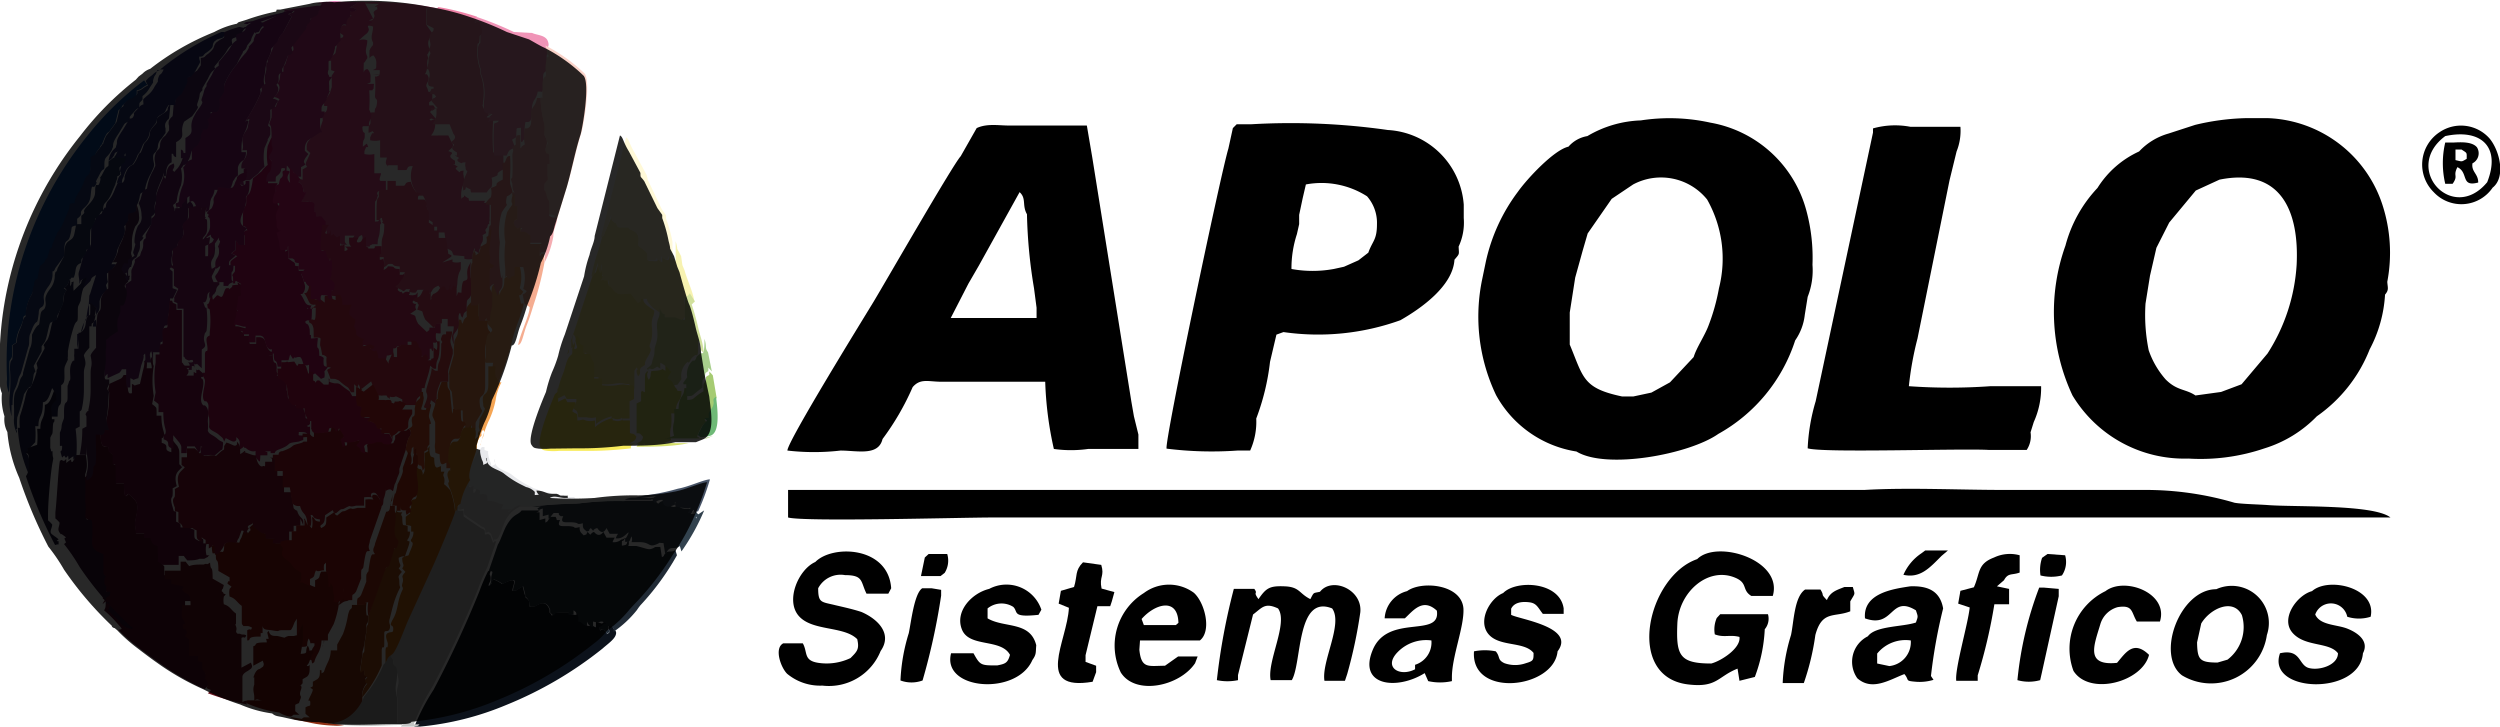
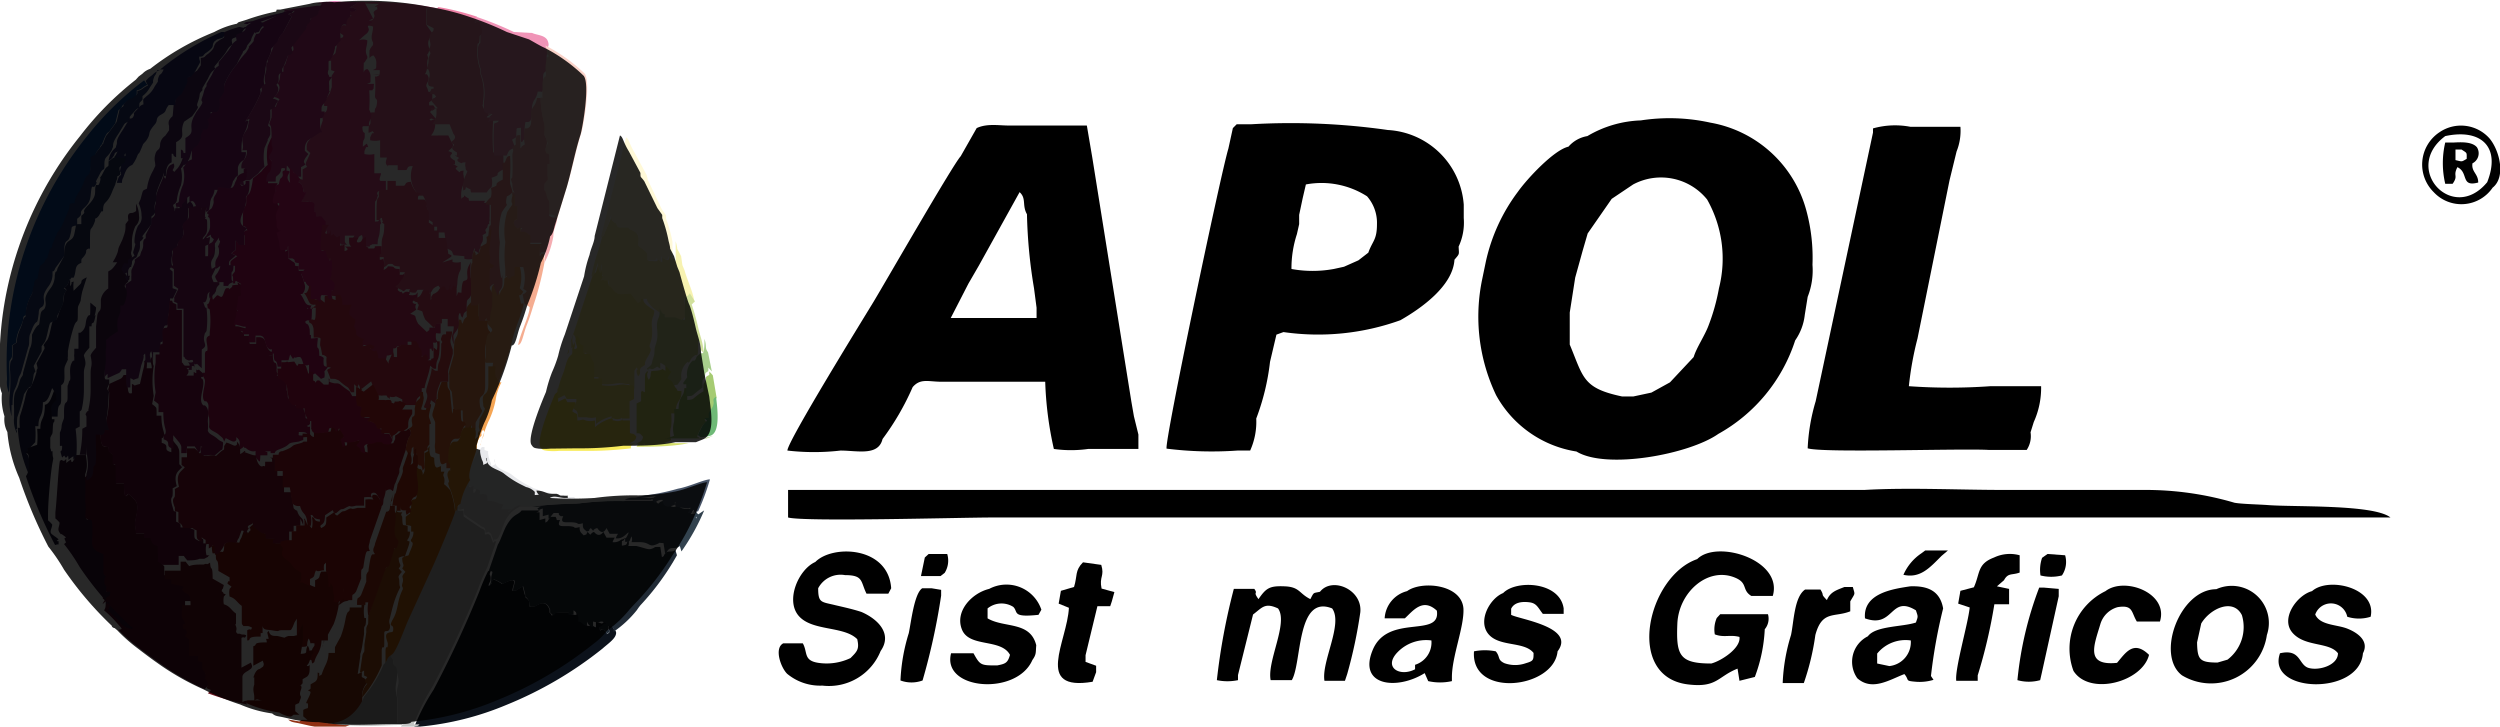
<svg xmlns="http://www.w3.org/2000/svg" viewBox="0 0 78.07 22.69">
  <defs>
    <style>.cls-1{fill-rule:evenodd;}.cls-2{fill:none;}.cls-3{fill:#eb6796;}.cls-4{fill:#0c121b;}.cls-5{fill:#212b36;}.cls-6{fill:#e94f95;}.cls-7{fill:#550c29;}.cls-8{fill:#b91159;}.cls-9{fill:#c3c5c4;}.cls-10{fill:#cf116e;}.cls-11{fill:#670f3b;}.cls-12{fill:#911915;}.cls-13{fill:#8b1631;}.cls-14{fill:#ee83a7;}.cls-15{fill:#b4182b;}.cls-16{fill:#6d236c;}.cls-17{fill:#e73671;}.cls-18{fill:#8f237c;}.cls-19{fill:#cc358a;}.cls-20{fill:#f5ee91;}.cls-21{fill:#f094b7;}.cls-22{fill:#e63253;}.cls-23{fill:#68131e;}.cls-24{fill:#ea5787;}.cls-25{fill:#0c4596;}.cls-26{fill:#32424e;}.cls-27{fill:#fad3c9;}.cls-28{fill:#ae1917;}.cls-29{fill:#8e1353;}.cls-30{fill:#f7f2b1;}.cls-31{fill:#2f2765;}.cls-32{fill:#913114;}.cls-33{fill:#22214a;}.cls-34{fill:#8e1d6e;}.cls-35{fill:#cc6b14;}.cls-36{fill:#77160f;}.cls-37{fill:#321130;}.cls-38{fill:#cf1650;}.cls-39{fill:#253777;}.cls-40{fill:#491e4f;}.cls-41{fill:#253062;}.cls-42{fill:#fff9d8;}.cls-43{fill:#4b2668;}.cls-44{fill:#e61f81;}.cls-45{fill:#f4acb1;}.cls-46{fill:#ae3188;}.cls-47{fill:#2c2e74;}.cls-48{fill:#f18c54;}.cls-49{fill:#f8eb5c;}.cls-50{fill:#f4eb76;}.cls-51{fill:#b05017;}.cls-52{fill:#d4dd6b;}.cls-53{fill:#a51c75;}.cls-54{fill:#2f1f4e;}.cls-55{fill:#f6ac73;}.cls-56{fill:#d1e09c;}.cls-57{fill:#e8e9ec;}.cls-58{fill:#1b1535;}.cls-59{fill:#f5ad91;}.cls-60{fill:#70257a;}.cls-61{fill:#abaead;}.cls-62{fill:#b23318;}.cls-63{fill:#a6cb72;}.cls-64{fill:#f08c91;}.cls-65{fill:#e94e73;}.cls-66{fill:#ec6e31;}.cls-67{fill:#d7d8d8;}.cls-68{fill:#e78e27;}.cls-69{fill:#d8262f;}.cls-70{fill:#f18d72;}.cls-71{fill:#e8562c;}.cls-72{fill:#475366;}.cls-73{fill:#c53418;}.cls-74{fill:#f5a554;}.cls-75{fill:#e94d55;}.cls-76{fill:#a8cf8d;}.cls-77{fill:#6eb976;}.cls-78{opacity:0.84;}</style>
  </defs>
  <title>Ativo 4</title>
  <g id="Camada_2" data-name="Camada 2">
    <g id="Camada_1-2" data-name="Camada 1">
      <path class="cls-1" d="M38.64,14.07l.4,0a2.18,2.18,0,0,0,.19-1,7.28,7.28,0,0,0,.43-1.77l.2-.85.22-.08A7.58,7.58,0,0,0,43.73,10c.65-.37,1.64-1.07,1.69-1.89.17-.2.14-.15.13-.41a1.77,1.77,0,0,0,.16-.89V6.39a2.52,2.52,0,0,0-2.37-2.33,21.45,21.45,0,0,0-4.26-.18h-.46L38.5,4l-.14.64c-.24.79-2,9.15-1.93,9.37A11.34,11.34,0,0,0,38.64,14.07Zm3.78-5.94-.45.2-.32.07a3.67,3.67,0,0,1-1.32,0,3.44,3.44,0,0,1,.17-1.09L40.57,7l0-.29.11-.52.1-.43a2.64,2.64,0,0,1,1.91.37A1.26,1.26,0,0,1,43,7c0,.5-.14.52-.27.89Z" />
      <path class="cls-1" d="M26.25,14.07c.52,0,1.18.18,1.31-.36a8.19,8.19,0,0,0,.94-1.62c.23-.27.47-.18.83-.17h1.1c.73,0,1.49,0,2.21,0a11,11,0,0,0,.27,2.1,3.8,3.8,0,0,0,1.07,0h1.57l0-.45L35.41,13l-.08-.46L34.11,4.92l-.17-1-2.44,0c-.31,0-.68-.07-1,.08l-.5.88c-.23.24-2.39,4-2.73,4.56s-2.7,4.38-2.68,4.63A7.19,7.19,0,0,0,26.25,14.07ZM31.84,6c.22.2.07.41.23.69A15.79,15.79,0,0,0,32.29,9l.08.61v.32l-.23,0-.63,0H29.69l.55-1.07.33-.57Z" />
      <path class="cls-1" d="M69.78,15.7a9.83,9.83,0,0,0-2.86-.4c-1.45,0-2.88,0-4.32,0s-3-.08-4.38,0H24.61l0,.86c.48.14,5.44,0,6.37,0H74.19l.46,0c-.53-.42-3.05-.32-3.86-.39C70.5,15.75,70,15.74,69.78,15.7Z" />
-       <path class="cls-1" d="M68.34,14.32A6.19,6.19,0,0,0,70.72,14a3.85,3.85,0,0,0,1.63-1A4.6,4.6,0,0,0,74,10.91a4.14,4.14,0,0,0,.48-1.71c.13-.15.08-.22.07-.4a4.84,4.84,0,0,0-.15-2.4,3.92,3.92,0,0,0-3.56-2.71l-.74,0a7.5,7.5,0,0,0-1.55.21l-.83.27a2,2,0,0,0-.92.56A3,3,0,0,0,65.5,5.87a4.18,4.18,0,0,0-1,1.8,6.14,6.14,0,0,0,.22,4.68A4.08,4.08,0,0,0,68.34,14.32Zm-1-6.58.4-.79.83-1,.74-.34c1.93-.39,2.49,1,2.41,2.65a5.77,5.77,0,0,1-.91,2.78L70,12l-.64.24-.8.11c-.31-.21-.57-.14-.93-.5a2.71,2.71,0,0,1-.53-.91A5.51,5.51,0,0,1,67,9.48l.14-.87Z" />
      <path class="cls-1" d="M49.23,14.1c.93.57,3.52.09,4.43-.55a5.16,5.16,0,0,0,2.4-2.92,1.73,1.73,0,0,0,.3-.8l.09-.56a2.25,2.25,0,0,0,.15-1,5.63,5.63,0,0,0-.19-1.69,3.78,3.78,0,0,0-3-2.75,5.89,5.89,0,0,0-2.17-.07,3.5,3.5,0,0,0-1.67.49,1,1,0,0,0-.59.33c-.45.1-1.29,1-1.58,1.41a5.64,5.64,0,0,0-1,2.18l-.11.53a5.7,5.7,0,0,0,.43,3.64A3.48,3.48,0,0,0,49.23,14.1Zm.35-6.81.75-1.08L51,5.76a1.85,1.85,0,0,1,2.31.47A3.75,3.75,0,0,1,53.68,9a6.31,6.31,0,0,1-.32,1.15c-.12.33-.38.7-.47,1l-.74.79-.58.32-.56.12h-.36c-1.23-.26-1.2-.59-1.63-1.62l0-1,.17-1.09.23-.83Z" />
      <path class="cls-1" d="M56.45,14c.46.15,4.78,0,5.65.05h1.19a.78.78,0,0,0,.12-.55l.1-.32a2.59,2.59,0,0,0,.23-1.12l-.47,0H62.16a17.89,17.89,0,0,1-2.55,0,10,10,0,0,1,.27-1.49l1-4.94.22-.9a1.73,1.73,0,0,0,.12-.77l-1.56,0a2.54,2.54,0,0,0-1.17.05v.13l-1.79,8.39A6,6,0,0,0,56.45,14Z" />
      <path class="cls-1" d="M43.94,18.46a.93.93,0,0,0-.7.85h.63c.26-.24.56-.65,1-.24.13.87-1.52.08-2,1.22s.76,1.27,1.62.73l.11.25a1.68,1.68,0,0,0,.74,0l0-.12c0-.66.39-1.58.36-2.15C45.64,18.24,44.39,18.13,43.94,18.46Zm.25,2.3,0,.14c-.48.25-1-.06-.55-.53A1.24,1.24,0,0,1,44.7,20,.73.73,0,0,1,44.19,20.76Z" />
      <path class="cls-1" d="M41.22,18.48c-.22.05-.18,0-.3.23-.36-.18-.33-.38-.8-.4s-.58.05-.82.4c-.19-.26,0-.14-.13-.32l-.45,0-.19,0A19.78,19.78,0,0,0,38,21.24a1.61,1.61,0,0,0,.66,0l0-.16.47-1.89c.29-.22.37-.38.78-.19.33.45-.35,1.65-.23,2.24l.66,0c.32-.53.14-2.69,1.26-2.24.35.48-.34,1.66-.24,2.26H42l.07-.21a14.76,14.76,0,0,0,.41-1.93C42.55,18.41,41.6,18,41.22,18.48Z" />
      <path class="cls-1" d="M77.74,4.32a1.19,1.19,0,0,0-1.56-.19A1.21,1.21,0,0,0,76,6a1.18,1.18,0,0,0,1.84-.14C78.26,5.53,78.06,4.7,77.74,4.32Zm-1.38-.07c1.11-.24,1.75.33,1.31,1.44C76.59,7,75,5.26,76.36,4.25Z" />
      <path class="cls-1" d="M53,17.46c-1.54.53-2.27,3.65-.31,3.91.93.12.94-.24,1.57-.49l.06.38.48-.12a4.88,4.88,0,0,0,.31-1.49.51.51,0,0,0,.1-.47l-1.49,0-.11.12a.89.89,0,0,0-.06.51c.29.11.47,0,.77.08.05.35-.57.75-.88.83-1,0-1.1-.26-1.06-1.24s.94-1.78,1.78-1.45c.44.17.22.39.53.58h.67C55.69,17.49,53.62,16.84,53,17.46Z" />
-       <path class="cls-1" d="M35.72,18.52A1.93,1.93,0,0,0,35,21c.46.73,1.84.43,2.32-.29l.08-.21-.61,0-.41.29c-.51,0-.74.11-.8-.5L35.6,20h1.87c.38-.3.15-1.19-.19-1.49A1.31,1.31,0,0,0,35.72,18.52Zm1,1h-1l-.07-.19c.41-.47,1.13-.69,1.15.12Z" />
      <path class="cls-1" d="M25.46,17.55c-.52.23-.94,1.19-.52,1.68s1.41.31,1.83.73c.07.31,0,.38-.21.59a1.73,1.73,0,0,1-1,.15c-.48-.07-.33-.33-.49-.61l-.61,0c-.29.15-.08.75.12.95a1.61,1.61,0,0,0,1.1.37,1.74,1.74,0,0,0,1.82-1.08c.38-.54-.09-1-.6-1.22-.24-.08-.55-.15-.81-.21-.44-.11-.54-.06-.54-.53a.79.79,0,0,1,.84-.41c.58,0,.48.2.67.58h.68l.09-.17C27.74,17.06,26,17,25.46,17.55Z" />
      <path class="cls-1" d="M69.21,18.4c-1.14,0-1.9,2.06-1.07,2.69a1.76,1.76,0,0,0,2.65-1.26A1.16,1.16,0,0,0,69.21,18.4Zm.35,2.2-.31.09c-.56,0-.63-.09-.64-.63l.13-.59c.28-.47,1-.8,1.27-.26A1.28,1.28,0,0,1,69.56,20.6Z" />
      <path class="cls-1" d="M65.75,18.46a2,2,0,0,0-1,2.49c.5.79,2.15.35,2.36-.5-.49-.48-.74-.05-1,.25-1,.1-.72-.54-.52-1.21a.78.78,0,0,1,.54-.53c.49-.08.42.16.6.45h.72C67.73,18.52,66.35,18,65.75,18.46Z" />
      <path class="cls-1" d="M72.2,18.46c-.46.12-1,.85-.61,1.3s1.15.28,1.42.64c0,.37-.58.55-.91.46s-.24-.61-.9-.46c-.44,1.24,2.48,1.34,2.59,0,.2-.38-.16-.64-.49-.77s-.85-.1-1-.44a.52.52,0,0,1,1,.07,1.21,1.21,0,0,0,.73,0C74.23,18.36,72.72,18,72.2,18.46Z" />
      <path class="cls-1" d="M46.94,18.52c-.42.17-.8.87-.46,1.28s1.12.22,1.41.59c0,.22,0,.25-.24.32a1,1,0,0,1-.67,0c-.23-.11-.12-.19-.27-.37a1.73,1.73,0,0,0-.68,0c-.11,1.47,2.5,1.17,2.61,0,.58-.76-1.2-1-1.45-1.14v-.19c.1-.21.36-.23.58-.2s.26.17.41.36l.65,0,0-.17C48.71,18.16,47.35,18.1,46.94,18.52Z" />
      <path class="cls-1" d="M30.89,18.39c-.54.13-1.08.7-.85,1.27s1.22.27,1.5.79c-.07.25-.14.28-.4.33-.51,0-.53,0-.74-.38l-.23,0-.47,0c-.3,1.15,2.05,1.34,2.54.21.13-.18.1-.24.12-.46-.19-.76-1-.53-1.52-.84V19a.69.69,0,0,1,.8-.05c.17.16-.06.34.79.25l.09-.16A1.15,1.15,0,0,0,30.89,18.39Z" />
      <path class="cls-1" d="M34.39,17.64l-.57-.08c-.26.26-.17.42-.28.77l-.41.12-.07.4.32.13c-.05,1.05-1.1,2.62.74,2.31l.11-.3,0-.2-.33-.12,0-.21.37-1.53.4,0,.05-.15.08-.29-.4-.11C34.32,18,34.5,18,34.39,17.64Z" />
      <path class="cls-1" d="M77.35,4.6c-.15-.18-.5-.16-.71-.15l-.28,0a2.81,2.81,0,0,0,0,1.29l.23,0c.19-.27,0-.23.15-.52.36.17.09.63.65.48,0-.28-.22-.33-.18-.6A.35.35,0,0,0,77.35,4.6Zm-.67.4,0-.33h.19c.18.12.16.08.16.29C76.86,5.06,76.9,5.05,76.68,5Z" />
      <path class="cls-1" d="M59.65,18.31c-.52.08-1.48.21-1.41,1,.91.33.78-.75,1.59-.25.07.21.07.18,0,.38-.41.14-1.26.1-1.5.43A.89.89,0,0,0,58,21.18c.46.41,1,.05,1.47-.13.17.2,0,.21.36.24a1.48,1.48,0,0,0,.55-.06l-.08-.12A16.19,16.19,0,0,1,60.68,19C60.58,18.43,60.17,18.29,59.65,18.31ZM59,20.8l-.38-.08,0-.31A1.14,1.14,0,0,1,59.67,20,.75.75,0,0,1,59,20.8Z" />
      <path class="cls-1" d="M29,17.3l-.12.11-.12.58.61,0,.13-.1a.72.72,0,0,0,.08-.59Z" />
      <path class="cls-1" d="M63.94,17.3l-.17.12a1.16,1.16,0,0,0-.05.55,1.37,1.37,0,0,0,.67,0,.75.75,0,0,0,.1-.63Z" />
      <path class="cls-1" d="M62.58,18.12c.13-.24.24-.15.49-.24l0-.19,0-.35a1.15,1.15,0,0,0-.8.07c-.53.2-.43.49-.63.93l-.42.11-.07.4.36.12c-.05.51-.47,1.92-.42,2.29l.67,0,0-.17a16.11,16.11,0,0,0,.52-2.22h.46l0-.22,0-.26-.38-.08Z" />
      <path class="cls-1" d="M60,17.28a1.56,1.56,0,0,0-.56.67c.53.12.83-.23,1.19-.59l.2-.17-.71,0Z" />
      <path class="cls-1" d="M63.83,18.35h-.15A11.13,11.13,0,0,0,63,21.24a1.32,1.32,0,0,0,.71,0l.05-.22.53-2.4v-.23Z" />
      <path class="cls-1" d="M57.86,18.33l-.26,0c-.25.1-.44.15-.55.41-.22-.23-.06-.1-.2-.33l-.48,0c-.34.23-.35,1-.44,1.42a5.77,5.77,0,0,0-.26,1.5h.66a7.85,7.85,0,0,0,.36-1.5c.21-.78.59-.54,1.09-.74l0-.31C57.94,18.5,57.93,18.59,57.86,18.33Z" />
      <path class="cls-1" d="M29.09,18.37H28.8c-.25.16-.35,1.07-.42,1.4a5.77,5.77,0,0,0-.26,1.48,1,1,0,0,0,.69,0,20.25,20.25,0,0,0,.58-2.65l0-.18Z" />
      <path class="cls-2" d="M9.5,5.55s0-.14,0-.3C9.48,5.41,9.5,5.5,9.5,5.55Z" />
      <polygon class="cls-2" points="11.49 19.22 11.48 19.23 11.49 19.22 11.49 19.22" />
      <path class="cls-2" d="M8.75,11.57l.06,0Z" />
      <polygon class="cls-2" points="8.9 0.36 8.9 0.36 8.9 0.36 8.9 0.36" />
      <path class="cls-3" d="M11.84.12v0h0L11.7.21c.21,0,0,0,.1.07-.28.14,0,.14-.16.33a3.28,3.28,0,0,0-.25.22v0s0,0,0,0a.33.33,0,0,1,.26,0c0,.21-.1.31,0,.5l0,.06c-.05.11,0,0-.06.09s0,0-.05.09a2.3,2.3,0,0,0,0,.26s0-.06.12-.1a.33.33,0,0,1,.09.27c0,.17,0,.13-.11.19h.22c0,.19,0,.15-.22.14.07,0,.09,0,.22,0-.07.07,0,0-.09.06l-.06,0a4,4,0,0,1,0,.6c0,.15.09.05.06.25s-.06.07-.07.27c-.15,0-.12,0-.2.09s0,.07.07.12,0,0,0,0,0,0,0,0,0,0,0,0,0-.06,0,.09-.07,0-.06.34c.18-.07.1-.07.17,0v0l0,0h0c-.1.07,0-.11-.12.14,0,.09,0,0,0,.09a.69.69,0,0,0,.31,0v.54h.21c0,.06-.07.15,0,.24s-.07,0,.1,0h.24c0,.13,0,.06,0,.15h.25c.08,0,0-.14.22-.12A.83.83,0,0,0,13,6a.84.84,0,0,0,.19-.07C13,5.94,13,6,13,6.11l.12,0,.09,0c.14.24,0,.06.13.4a.21.21,0,0,1,0,.08,1.85,1.85,0,0,1,0,.24l.17.11,0,.14v0c.05,0,0,0,.07,0l.07,0v.18c.25,0,.05,0,.23,0l.07.5c.23.09.14.1.22.21L14.5,8h0v0l0,.08a.46.46,0,0,0,.26,0,.59.59,0,0,1,.07-.34l0,.07c0,.07,0,0,.08.07s0,0,.1-.16l0-.07.06-.11a.44.44,0,0,0,0-.2l.11-.06c0-.07-.05-.07,0-.14s0,.08.06-.13c.09-.05,0,0,.05-.13a.48.48,0,0,1,0-.12c0-.07,0-.08,0-.08s0,.06,0-.34a.33.33,0,0,0-.15,0c-.06-.06,0,0,0-.07-.22,0-.34,0-.49,0a0,0,0,0,1,0,0s0,0,0,0c-.05-.16.05,0-.16-.17,0,.11,0,0-.08.11a.78.78,0,0,1,.07-.47c.09-.21,0-.06,0-.25a.26.26,0,0,1,0-.16c-.2,0-.06.11-.19,0s0-.09,0-.13l-.14-.08c.09,0,.05.07.06-.1-.37-.2.11-.21-.21-.3.08-.09.22-.14.1-.28L14,4.23c-.13,0-.24,0-.29,0a2.43,2.43,0,0,1-.25,0,.53.53,0,0,0,.13-.32c0-.07,0-.08,0-.18-.16,0-.09.08-.18,0,.09-.06.06,0,.22,0l-.2-.23,0,0c.08-.11.06,0,.15-.14-.08-.1,0-.06-.18-.07l0,0a0,0,0,0,0,0,0h0s0,0,0,0,0-.08,0-.09,0,0,.1-.08V2.87c-.2,0-.09,0-.17-.14s.16-.21,0-.41l0,0-.06,0a.54.54,0,0,0,.07-.33c0-.2.06-.12,0-.28l0,0c.16-.22-.06-.28.08-.52,0,0,0,0,0,0s.07-.06.08-.15L13.31.77a3.92,3.92,0,0,0,0-.51c.17,0,0,0,.19,0s.12,0,.15,0a10.32,10.32,0,0,0-3-.15h.72Z" />
      <path class="cls-4" d="M19.17,19.63l0,0v0c-.08-.1,0-.08-.17-.08,0,.19.08.15,0,.22s0,0-.13-.09-.1.13-.16-.09l0,0h.08c.22-.09,0-.09.25-.11l-.14-.07c-.16.06,0,.1-.29,0,0,.14,0,.09,0,.18a.28.28,0,0,1-.19-.18l0,.14c-.15,0-.14-.1-.28-.14a.3.3,0,0,0-.14-.35l0,.14h-.15c0-.11.07-.05-.1-.08H17.5c-.3,0-.23,0-.25.08s0,0-.09-.07l0-.09c-.11-.29-.28-.22-.48-.09,0,0,0,0-.08,0s0,0-.06,0c0-.17,0-.18-.1-.27s0,0-.06-.13l-.06-.24c-.27.15-.15.13-.32.14,0-.18.25-.51-.32-.21a1.06,1.06,0,0,0-.28-.15c-.08.1,0,.13-.14.21,0-.12.06-.1.06-.24s-.06-.07,0-.22.06-.06-.08,0a5.66,5.66,0,0,0-.27.63,32.81,32.81,0,0,1-1.43,3.07,6.71,6.71,0,0,0-.6,1.15h.18a9.16,9.16,0,0,0,2.7-.68,12,12,0,0,0,3-1.76c.12-.11.34-.26.4-.4S19.19,19.68,19.17,19.63Z" />
      <path class="cls-5" d="M20.77,17.29c-.07.08,0,.06-.1.11l-.05-.32c-.24,0-.12,0-.25.05s-.17,0-.5-.08c-.12,0-.13,0-.25,0a.23.23,0,0,0,0-.18c-.08.13,0,.14-.2.17,0-.27,0-.07.07-.19s0,0-.09,0a.34.34,0,0,1-.27.08.46.46,0,0,1,.07-.14l-.17,0s-.07,0-.09,0v0l-.1-.18s0,0,0,0-.12.21-.29,0c-.15.05-.06.16-.2,0-.08.14,0,.05-.12.11-.1-.1-.13-.11-.13-.26-.18.05-.17,0-.17,0-.25-.09-.59.08-.44-.22l-.08,0c-.05,0,0,0-.06-.1h-.16c-.11.15-.06.13-.16.18l0-.05v0s0,0,0-.08l-.18.05c0-.15,0-.1,0-.24-.21,0-.09,0-.17,0,.09,0,.1,0,.18-.06l-.36,0h-.21c-.12.16-.25.09-.47.47-.08.13-.21.52-.27.59l-.29.84c.14-.05,0,0,.08,0s0,.11,0,.22,0,.12-.06.24c.1-.08.06-.11.14-.21a1.06,1.06,0,0,1,.28.15c.57-.3.32,0,.32.21.17,0,.05,0,.32-.14l.06.24c0,.14,0,.05.06.13s.06.1.1.27c0,0,.05,0,.06,0s0,0,.08,0c.2-.13.37-.2.48.09l0,.09c.06.07,0,0,.09.07s-.05-.08.25-.08h.14c.17,0,.06,0,.1.08h.15l0-.14a.3.3,0,0,1,.14.35c.14,0,.13.11.28.14l0-.14a.28.28,0,0,0,.19.18c0-.09,0,0,0-.18.25.06.13,0,.29,0l.14.07c-.2,0,0,0-.25.11H18.7l0,0c.06.22,0,0,.16.09s0,.2.13.09,0,0,0-.22c.16,0,.09,0,.17.08v0l0,0c0,.05,0,0,0,.1a3.34,3.34,0,0,0,.73-.68A1.74,1.74,0,0,1,20,18.9a8.05,8.05,0,0,0,1.14-1.56l-.05-.17C21,17.27,20.85,17.17,20.77,17.29Z" />
      <path class="cls-6" d="M9.49,6,9.55,6l0,0-.11.22c0,.06,0,0-.05.08a.79.79,0,0,0,.21,0c.06,0,0,0,.09,0s.09.15.1.24.05,0,.06.21c.22,0,.12,0,.3.16l0,.12c0,.08,0,.19-.07.28s.06,0,.12-.12v0s0,0,0,0v.21c.18-.09.06,0,.13,0s0,0,.16,0v.21c.13,0,.06,0,.14,0s0,.1,0,.17c.24,0,.07-.1,0-.14h.21c-.09-.07-.07-.08-.07-.28h.3l0,0s-.14.17,0,.15.07-.11.23-.17c.05.11,0,.11,0,.29.09,0,0,0,.07.07h.18c0-.09,0,0,.07-.07a1,1,0,0,1,.17,0l0,.07c0-.37.07-.2.08-.68L11.88,7c.06-.07,0,0,0-.15-.12.07,0,.06-.17.07,0-.14,0-.12,0-.29,0-.54,0-.22.07-.46s0,0,0-.12.11-.07.27-.07V5.65H12c-.17,0,0,0-.1,0s0-.18,0-.24h-.21V4.81a.69.69,0,0,1-.31,0s0,0,0-.09c.11-.25,0-.07.12-.14h0l0,0v0c-.07-.12,0-.12-.17,0,0-.29.06-.16.06-.34s0,0,0-.09,0,0,0,0,0,.08,0,0,0,0,0,0-.06,0-.07-.12,0-.08.2-.09c0-.2.05-.16.07-.27s0-.1-.06-.25a4,4,0,0,0,0-.6l.06,0c.09,0,0,0,.09-.06-.13,0-.15,0-.22,0,.26,0,.19.05.22-.14h-.22c.13-.06.11,0,.11-.19a.33.33,0,0,0-.09-.27c-.11,0-.11.09-.12.1a2.3,2.3,0,0,1,0-.26c0-.08,0,0,.05-.09s0,0,.06-.09l0-.06c-.1-.19,0-.29,0-.5a.33.33,0,0,0-.26,0s0,0,0,0v0a3.28,3.28,0,0,1,.25-.22c.17-.19-.12-.19.16-.33-.08-.09.11-.06-.1-.07l.13-.06h0v0L11.38.06c-.34,0-.19,0-.29.08l-.17.1c.16,0,.12,0,.21.06-.08.08-.05,0-.21.06,0,.2-.05.09.07.14a.22.22,0,0,0-.18.29c-.1,0-.16-.06-.21.23,0,0,0,0,0,0l.12.08c0,.1-.05.06-.09.1s-.06,0-.09.14c-.1.41,0,.26-.2.44s0,.1,0,.12,0,0,0,.05,0,0,0,.06,0,.13,0,.16-.05,0,.11.06l-.09.13a.57.57,0,0,0,0,.14c0,.2,0,0,0,.15s0,0,0,.07c-.1.29,0,.09-.14.31s-.09.09-.1.28l.05,0,.05,0,0,0c0,.2-.07.19-.09.21l-.05,0a1,1,0,0,0,0,.24C10,4,10,4,10,4.08l-.06,0-.27.28c-.11.12-.09.18-.09.32l.11.1h0L9.59,5c-.05.11-.06.12,0,.21l-.14.08c0,.16,0,.25,0,.3s0,0-.12,0a.1.1,0,0,0-.06.09C9.46,5.71,9.44,5.82,9.49,6Z" />
      <path class="cls-7" d="M6.51,21.36l0,0c.11-.22,0-.2-.07-.3s.11,0,0-.23c0-.06,0,0-.06-.28-.17-.06-.13,0-.13-.2H6v-.51l-.13-.1c0-.1,0-.05.06-.08,0-.26-.11,0-.13-.28.09,0,0,0,.07-.07-.17-.22-.09-.32-.09-.45l0-.09H6c0-.43,0-.18-.22-.44s0,0,0-.15l-.38-.08v-.14H5.13v-.27L5,17.53a1.12,1.12,0,0,0,0-.26c0-.14-.06-.16,0-.22a.25.25,0,0,1-.22-.25H4.53l0-.14H4.25c0-.23-.06-.24,0-.49.11-.52,0-.51-.23-.75-.07.05-.14.24-.14-.32H3.63c0-.93,0-.47-.1-.63v-.28c-.1-.08-.13-.11-.14-.23-.19,0-.25,0-.25-.58,0,.22-.16.14-.18.14l-.1,0c0,.22,0,.67,0,.86s-.05.09-.07.16,0,.34-.22.41a4.86,4.86,0,0,1,0,.54c0,.12,0,.09,0,.15a1.42,1.42,0,0,1,0,.45c0,.25.19-.05.22.28,0,.56-.17.75.35.92v.54a.14.14,0,0,0,.08.11s0,0,0,0l-.07.14,0,.14c0,.09,0,0,.06.13v.13l.13,0c0,.18,0,.11-.14.19.09.12.09,0,0,.2l.1-.09c0,.16,0,.2-.05.28a3.82,3.82,0,0,1,.45.45c.15.16.1.13,0,.16a4.6,4.6,0,0,0,.61.54c.2.16.43.33.66.49a8.05,8.05,0,0,0,1.42.82l.1-.1Z" />
      <path class="cls-8" d="M6.77,9.23l-.12.13a.3.3,0,0,1,0-.21c-.11.08-.06.12-.11.27s-.08,0-.06.15,0,0,.07.1a2.87,2.87,0,0,1,0,.7c0,.17,0,.08-.07.15s0,.23,0,.37-.05,0-.08.15v.51c0,.12,0,0,0,.09l-.07,0,0,0c0,.1,0,.07.06.2s-.14.55,0,.69l.05,0h0l0,0c.15.12,0,.33.09.51a1.31,1.31,0,0,1,0,.28c0,.12.19.15.31.26s.11.07.16.21l.05-.11c.21.11.26.15.33.06l0-.09c.14.12.1.14.1.39a.5.5,0,0,0,.14-.1c0,.09,0,0,.08.07s.21.11.28.07c0,.2,0,.2.07.28s.07.09.08-.14l.22,0c0-.18,0-.07-.07-.13a.85.85,0,0,0,.17,0v.06h.13s0-.07.12-.11c.43-.16.22-.19.49-.23s.05,0,.28-.07v-.14c-.2,0-.13,0-.14-.11.33,0,.18.05.35.11a1.07,1.07,0,0,0,0-.18c0-.17,0-.06-.07-.1s0,0,.07-.08v-.17c-.19,0-.12,0-.14-.11s-.06-.1-.07-.29l0,0v0l-.11,0H9.23c-.07-.24,0,0-.2-.19v0c-.09-.13,0-.05-.08-.3,0-.1.06-.31-.31-.46.11-.09,0,0,0-.14a.28.28,0,0,1,0-.08v0h0v0c0-.32-.11,0-.12-.41a.37.37,0,0,1-.14,0h.14c0-.27,0,0-.13-.17s-.05-.35-.27-.39H8v.21l-.2,0a.47.47,0,0,1,0-.25l-.18,0c0-.12,0-.07-.11-.16.22,0,.14,0,.18-.08l0,0H7.65l-.22-.06-.08,0c0-.13,0-.11.06-.22s-.06-.11.07-.2l0,0c-.15-.13-.06-.07,0-.45.11,0,0,0,.1-.08a.71.71,0,0,1,0-.32h0l-.16-.1c0,.11.07.06-.09.08s0,0-.13.1,0,0-.06,0,0,0-.06,0-.08.15-.13.24S6.82,9.19,6.77,9.23Z" />
      <path class="cls-9" d="M13.51,21.43a32.81,32.81,0,0,0,1.43-3.07,5.66,5.66,0,0,1,.27-.63l.29-.84c-.12.08,0-.09-.1.07l-.07-.19s0,0,0,0,0-.05-.06-.08,0,0-.13,0c0-.16,0-.14-.13-.2h0l-.43-.29c-.14-.11-.09,0-.11-.25-.08,0-.11,0-.15,0s0,0,0-.15c-.13.1-.05.14-.16.25s-.57,1.43-.69,1.69l-.76,1.66c-.1.21-.48.94-.51,1.09l.1.15,0,0c0,.32,0,0,.11.41s-.07.35,0,.76v.79c.21,0,.14-.08.39,0h-.14c-.13,0-.1.05-.14.09.11,0,.21,0,.32,0s.22,0,.26-.07h-.18A6.71,6.71,0,0,1,13.51,21.43Z" />
      <path class="cls-10" d="M7.69,6.17c0,.1,0,0,0,.15s-.09.13-.1.33,0,.37,0,.4.09,0,.12.1,0,0-.07.07,0,.13,0,.14v.29c-.25,0-.12,0-.27-.14V7.8l-.14.11L7.41,8c-.26.19-.21.14-.21.3l.14,0c0,.23,0,.16-.06.25s0,0,0,.17,0-.07,0,.13c.16,0,0,0,.09-.08l.16.1h0a.71.71,0,0,0,0,.32c0,.1,0,0-.1.08,0,.38-.1.32,0,.45l0,0c-.13.09,0,0-.07.2s0,.09-.06.22l.08,0,.22.06h.07l0,0c0,.11,0,.08-.18.08.07.09.07,0,.11.16l.18,0a.47.47,0,0,0,0,.25l.2,0v-.21h.12c.22,0,.14.26.27.39s.1-.1.13.17H8.41a.37.37,0,0,0,.14,0c0,.38.08.09.12.41v0l.06,0h0l.06,0v-.2c.15,0,0,0,.11,0s0,0,.11,0l.05-.18.09.14c.09-.11,0,0,.14-.06h0c.1,0,.11-.05.21.31.06-.13,0,0,.15-.07v.27c.12,0,0,0,.07.07.06-.06,0,0,.12-.07l.14.13c.07.06,0,.05.15,0a.5.5,0,0,0,0-.19s0,0,.08-.1-.07,0-.1-.11a.72.72,0,0,1,0-.21.23.23,0,0,0-.14-.07c0-.38-.08-.13-.06-.38s.06-.16-.2-.16c0,0,0,0,0-.11H9.67v.14a2.36,2.36,0,0,0,0-.31c-.05-.25-.1-.12-.14-.24.15-.17.21.23.21-.41l-.15,0c0-.07,0,0,.07,0s0,0,.07-.1c-.23,0-.18-.13-.35-.36.06,0,0,0,.06,0a.31.31,0,0,0,.06-.34,1.42,1.42,0,0,0-.09-.27l0,0,.11-.11H9.33a.66.66,0,0,1,0-.15H9.29c-.16,0,0-.07-.15-.14L9,8.07A1.41,1.41,0,0,0,9,7.8l-.09.06c0-.18,0-.12-.06-.32s-.05-.16-.06-.22,0,0,0,0l.14-.07c-.07,0-.06,0-.14-.12l0-.08V7c-.08-.32.08-.3.08-.56-.11,0,.09,0-.08,0s-.12-.13-.09-.24.09-.12.13-.26a.11.11,0,0,0,0,0V5.89L8.68,6s-.06,0-.07,0a.1.1,0,0,0,0-.06c0-.09,0-.11.06-.22h0c-.1,0,0,0-.13,0s0,0-.17,0c0-.44.16-.1.17-.65-.28-.17.11-.23,0-.49V4.38s0,0,0-.24l0,0c0,.15,0,.1-.08.19v0l-.1.23a1.7,1.7,0,0,0,0,.59.91.91,0,0,0-.19.2l-.27.22C7.81,6.21,7.74,6,7.69,6.17Z" />
      <path class="cls-10" d="M8.56,4a.81.81,0,0,1,0,.11S8.55,4.14,8.56,4Z" />
      <path class="cls-10" d="M9.35,8.21a0,0,0,0,1,0,0s0,0,0-.06S9.35,8.2,9.35,8.21Z" />
      <path class="cls-10" d="M8.81,5.76s0,0,0,0l0,.14L8.8,5.8A.06.06,0,0,0,8.81,5.76Z" />
      <path class="cls-10" d="M9,7.8s0,0,0-.12A.11.11,0,0,0,9,7.8Z" />
      <path class="cls-11" d="M6.45,17.34a.73.73,0,0,1,0-.37s-.07,0-.1,0c0-.22,0-.08-.12-.21v.14c-.18-.09-.16-.05-.16-.36-.21-.05,0-.07-.43-.07,0-.12,0-.12-.14-.18v-.32c-.09,0-.07,0-.11-.14-.1-.32,0-.27,0-.37a1.47,1.47,0,0,0,0-.21l.13-.07c-.12-.43.08-.47.18-.61-.1,0,0,0-.1-.07v-.24c0-.23,0-.2-.06-.33l-.19-.23v.42c-.31-.07,0-.21-.3-.29,0-.28,0-.07.06-.2s-.07-.18-.07-.65H4.89c0-.29,0-.23-.06-.3l-.08-.06,0,0,.05-.26a2.9,2.9,0,0,1,0-.93c-.05-.11,0-.16-.06-.28-.08.13,0,.19,0,.35H4.58a1.09,1.09,0,0,0,0-.28c-.16.13,0-.06-.12.37l-.09.4c-.29.07-.07.07-.25,0v.29c-.06,0-.12.06-.13-.21,0-.11,0-.25,0-.36-.22,0-.08,0-.21.11l-.37.17c0,.17-.07.14,0,.26l0,0v0c0,.06,0,.57-.09.85a2,2,0,0,0,0,.28H3.13c0,.56.06.57.25.58,0,.12,0,.15.14.23v.28c.07.16.1-.3.1.63h.25c0,.56.07.37.14.32.24.24.34.23.23.75-.06.25,0,.26,0,.49h.26l0,.14h.21a.25.25,0,0,0,.22.25c0,.06,0,.08,0,.22a1.12,1.12,0,0,1,0,.26l.15.11h.5v-.28c.14,0,.11,0,.16,0a1.34,1.34,0,0,0,.11.14c.11,0,.27,0,.38-.05l.07,0c.14,0,.05,0,.2-.06C6.49,17.33,6.64,17.34,6.45,17.34Z" />
      <path class="cls-12" d="M6.62,16.92s0,0,0,0v0C6.7,16.79,6.62,16.92,6.62,16.92Z" />
      <path class="cls-12" d="M10.89,18.54a.93.93,0,0,0,0-.13v.33c-.08.06-.1,0-.24.11s0,0-.08,0a.58.58,0,0,0,0-.31c0-.22,0-.14-.09-.29,0,.19,0,.07-.06.13,0-.64,0-.35-.08-.58v-.19l-.06.06a.55.55,0,0,0,0,.18c-.12,0-.19,0-.25,0-.09.16,0,.19-.19.27v.21a.74.74,0,0,1-.22-.1l-.12,0c.1,0,.07,0,.07-.3-.24-.17-.21-.13-.3-.25s-.22-.17-.3-.3v0c0-.05,0,0,0-.08s0-.08,0-.18,0,0-.05-.16H8.6c0-.19,0-.07.07-.14-.16,0,0-.06-.14,0l-.15,0a.84.84,0,0,1,0-.14c-.07,0-.09,0-.15-.06l-.1-.08c-.09-.07-.13-.06-.16-.24,0,.09-.06.05-.15.15s0,0,0,.08,0,0-.08.13c0-.06-.06-.06-.12-.1l-.08.23s0,0,0,0l0,0c-.11.17,0,.17-.17.14l0,0A.33.33,0,0,0,7,17c0,.11,0,.27-.08.23h0c-.08,0-.1,0-.1-.24l0,0h0c-.1,0,0,0-.07-.05,0,.12,0,0-.11.11,0-.11,0,.07,0-.14l0,0a.73.73,0,0,0,0,.37c.19,0,0,0,.1.05,0,.32.08,0,.08.5l.35.2c0,.27,0,0-.07.19l0,0,0,0c.14.12,0,0,.13.1l-.06.07a.62.62,0,0,0,0,.24c.2.06.23.19.38.29,0,.2,0,.16,0,.29s0-.11,0,.11,0,.15.05.23l.07,0c.09,0,.1,0,.2.05-.06.14,0,0-.15.08v.32c.16,0-.07-.13.42-.12,0-.1,0-.06,0-.11l0,0,.06,0h0c0-.21,0-.17,0-.25,0,.16.13.14.27.16.34.06.14,0,.35,0l.17,0c.12,0,.09,0,.15-.1l.06-.15.07-.11v.5s0,0,0,0l0,0a0,0,0,0,1,0,0l.15.38c.27,0,.11-.05.22-.26.12.21-.05.13.18.15l0,0,0-.06a1.8,1.8,0,0,0,0-.19c0,.06,0,.1,0,.15l0,0s0,.06,0,.09h0l0,.08c-.06.09,0,0-.06.09l-.09.23v0l-.06.08c.05.06,0,0,.09.05s0-.05.05.11c.13-.08,0,0,.19-.33a.9.9,0,0,0,.1-.39l.2,0c0-.15,0-.09,0-.18l.18-.33a3,3,0,0,0,.15-.55.76.76,0,0,1,.06-.2c0-.07,0,0,.07-.16S10.91,18.66,10.89,18.54Z" />
      <path class="cls-13" d="M9.17,15.87l-.08-.5c-.15,0-.14,0-.22,0l0-.51H8.66v-.35l-.06-.05s0,0,0,0,0,0,0,0l0,0v-.17a.85.85,0,0,1-.17,0c.11.06.05,0,.07.13l-.22,0c0,.23,0,.1-.08.14S8,14.42,8,14.22c-.07,0-.09,0-.28-.07s0,0-.08-.07a.5.5,0,0,1-.14.1c0-.25,0-.27-.1-.39l0,.09c-.07.09-.12,0-.33-.06L7,13.93c0,.16,0,.08-.11.18-.28.24,0,.06-.4.12l-.11,0s0,0,0,0,0,.07-.07-.16.06-.08,0-.13c0,.21,0,.17-.07.22A1.43,1.43,0,0,0,6.08,14H5.84v.28H5.67v.24s0,0,.1.07c-.1.14-.3.18-.18.61l-.13.07a1.47,1.47,0,0,1,0,.21c0,.1-.13.05,0,.37,0,.14,0,.1.11.14v.32c.09.06.11.06.14.18.47,0,.22,0,.43.07,0,.31,0,.27.16.36v-.14c.14.13.12,0,.12.21,0,0,.09,0,.1,0l0,0c0,.21,0,0,0,.14.13-.09.07,0,.11-.11s0,0,0,0,.08-.13,0,0v0s0,0,.07.05h0l0,0c0,.27,0,.21.1.24h0S7,17.1,7,17a.33.33,0,0,1,.29-.06l0,0c.18,0,.06,0,.17-.14l0,0s0,0,0,0l.08-.23c.06,0,.08,0,.12.1.11-.1,0,0,.08-.13s0,0,0-.08.15-.06.15-.15c0,.18.07.17.16.24l.1.08c.06.05.08,0,.15.06a.84.84,0,0,0,0,.14l.15,0c.15,0,0,0,.14,0-.11.07-.05-.05-.07.14h.16c.15,0,.17,0,.35-.05V16.6l.07,0s0,0,.07,0v-.18h.21v-.1c0-.18,0,0,0-.12a1.12,1.12,0,0,1,.09.22V16.3c0-.14-.13-.12-.19-.35A.26.26,0,0,1,9.17,15.87Z" />
      <path class="cls-14" d="M13.51.26c-.14,0,0,0-.19,0a3.92,3.92,0,0,1,0,.51l.22.11c0,.09,0,.08-.08.15s0,0,0,0c-.14.24.08.3-.08.52l0,0c.1.16.06.08,0,.28a.54.54,0,0,1-.07.33l.06,0,0,0c.11.2,0,.32,0,.41s0,.13.17.14v.06c-.1,0-.05,0-.1.08s0,.08,0,.09,0,0,0,0h0a0,0,0,0,1,0,0l0,0c.17,0,.1,0,.18.07-.09.11-.07,0-.15.14l0,0,.2.23c-.16,0-.13,0-.22,0,.09.12,0,.08.18,0,0,.1,0,.11,0,.18a.53.53,0,0,1-.13.32,2.43,2.43,0,0,0,.25,0s.16,0,.29,0l.12.3c.12.14,0,.19-.1.28.32.09-.16.1.21.3,0,.17,0,.07-.06.1l.14.08c-.05,0-.12.07,0,.13s0,0,.19,0a.26.26,0,0,0,0,.16c0,.19.12,0,0,.25a.78.78,0,0,0-.07.47c.09-.06.05,0,.08-.11.21.13.11,0,.16.17,0,0,0,0,0,0a0,0,0,0,0,0,0c.15,0,.27,0,.49,0a.63.63,0,0,1,.15-.17.57.57,0,0,0,0-.29c.38-.12,0-.08.37-.26l0,0,0-.4a.21.21,0,0,1,0-.13c-.15,0-.1,0-.19,0H15.4s.06,0,0,0h0a7.13,7.13,0,0,1,0-1s0,0,0,0,.1,0,.15-.09h-.2c-.16,0-.05,0-.12,0s0-.06.12-.1l.17,0c-.06,0-.17,0-.29,0l.12-.11c-.16,0-.23,0-.27-.13s0,0,0-.09V3.19A1.69,1.69,0,0,0,15,2.31l0-.13a1.57,1.57,0,0,1-.09-.71c0-.26.06.07.07-.35l.13-.07c0-.21,0-.11-.05-.25s0-.15-.23-.1c0-.07.08-.08.06-.18a8.09,8.09,0,0,0-1.2-.3C13.63.29,13.6.26,13.51.26Z" />
      <path class="cls-15" d="M12.29,15.27c.07-.3,0,0,.12-.36a1.56,1.56,0,0,0,.06-.15c0-.18,0-.09.06-.3l.14-.41a1.39,1.39,0,0,1,.1-.39.18.18,0,0,0,0-.27c-.12.06,0,.06-.25.07v0a.47.47,0,0,1-.18.14l0,.11-.06.13v0a.66.66,0,0,1-.2,0c-.14,0,.06,0-.13-.06s-.1,0-.11,0c-.19,0-.32,0-.36.09s0,0,0,.26c-.29-.09,0-.08-.27-.24,0-.1.07-.08.1-.18a.85.85,0,0,1-.47.07c0,.18,0,.11-.06.14a1,1,0,0,0-.07-.21c.05-.12.06,0,.1-.14l-.14-.22c-.11.05-.07.14-.1.09v0c0-.05,0-.12-.14-.11s-.05,0-.11.15c-.29,0-.49.12-.52-.19l0,0c-.08,0,0,0-.07.08s.05-.07.07.1a1.07,1.07,0,0,1,0,.18c-.17-.06,0-.11-.35-.11,0,.16-.06.11.14.11v.14c-.23,0,0,0-.28.07s-.06.07-.49.23c-.13,0-.12.11-.12.11H8.52v.11l0,0s0,0,0,0,0,0,0,0l.06.05v.35h.25l0,.51c.08,0,.07,0,.22,0l.08.5a.26.26,0,0,0,.24.08c.06.23.14.21.19.35s0,.15.14.28a.78.78,0,0,0,0-.35c.14,0,0,.11.29.14,0,.15,0,.1,0,.2.13-.08.15-.11.16-.33l.24-.16c.07.14,0,.05.1.1l.12-.1c.08-.06.06,0,.16-.06.26-.14.06,0,.35-.08.14,0,.12,0,.25,0v-.26a.9.9,0,0,1,.25,0c-.09-.09,0-.18.11-.13a.38.38,0,0,1,.08.11.31.31,0,0,1,.05.3c.13,0,.1-.11.12-.23a1,1,0,0,0,.07-.33l0,0,0,.08C12.27,15.18,12.25,15.45,12.29,15.27Z" />
      <path class="cls-16" d="M3.9,9.09c-.07.35-.13.29-.19.28l0,0v0l0,0,0,0c0,.07,0,.11,0,.21l-.07.18a.8.8,0,0,0,0,.41l-.27.18a.33.33,0,0,1-.11.09,1.28,1.28,0,0,1,0,.3,1.37,1.37,0,0,0,0,.3c0,.16,0,.44,0,.64s0,.05.1,0v.13l.37-.17c.13-.14,0-.1.21-.11,0,.11,0,.25,0,.36,0,.27.07.2.13.21v-.29c.18.07,0,.07.25,0l.09-.4c.16-.43,0-.24.12-.37a1.09,1.09,0,0,1,0,.28h.19c0-.16-.09-.22,0-.35.06.12,0,.17.06.28v-.25l0,0h0L5,11c0-.59.06-.13.1-.44a.33.33,0,0,0,0-.1c0-.45.1-.21.15-.35s0-.08,0-.21a2.38,2.38,0,0,0,.06-.58H5.4l.13-.27L5.39,9l0-.52L5.3,8.4c.1-.15.06,0,.08-.07h0a.65.65,0,0,1,0-.37s0,0,0-.13c.22-.06.11-.13.19-.25l.07-.07c.18-.2,0-.45.11-.52s.13-.07.12-.49c.11,0,.07.08.19,0-.1-.33-.2-.14-.21-.13a1.43,1.43,0,0,1,0-.22c-.11,0,0,0-.09.07-.19.23-.15.08-.15.28-.22,0-.1,0-.16.1a.59.59,0,0,0,0-.08c-.1-.2,0-.07.07-.25v0a1.55,1.55,0,0,1,.13-.48,1.1,1.1,0,0,0,0-.53.28.28,0,0,0,.08-.12s0,0,0-.11a.81.81,0,0,1,0,.11.33.33,0,0,1,.14,0l0-.4c-.1.06-.05,0-.11.08s-.07.25-.21.43l-.11.12c-.07-.1-.06,0,0-.16l0-.07c-.06-.06.07-.07-.09,0s-.15.32-.18.44c-.06-.07,0,.09-.06-.13,0,.13-.18.41-.24.68,0,0,0,.08,0,.12s0,0,0,.08c-.12.33.09.33-.15.5V7l-.17.33c0,.07,0,.06,0,.1s-.08,0-.08.19a.39.39,0,0,1-.06.24c-.06.18,0,.09-.14.2s0,0-.09.21-.07.12-.08.23a.65.65,0,0,1,0,.14c0,.17,0,.09,0,.12C3.76,9,4,8.78,3.9,9.09Z" />
      <path class="cls-17" d="M13.63,11.05h0Z" />
      <path class="cls-17" d="M10.51,9.25v0h0s.09,0,0,0,0,0,0,0,.05,0,.06.31h.29a.57.57,0,0,0-.07.31c.06.05.12.12.18.13l0,.11c-.07.17-.07.1,0,.18v0c.09.19-.07.19.24.33l.05,0s0,0,0,0,0,.09,0,0l0,0c-.13.17,0,0-.07.23.19,0,.12-.11.23-.06l.16.06c0,.12,0,0-.07.08h-.07c.16.18,0-.12.2.08s0,.14.06.22,0,0,.08,0l.13,0,.11.17a.17.17,0,0,1,0-.08c.11-.31,0-.18.15-.23s0,.05.11.1l0-.31c.16,0,.05-.07.18-.07h0c.13,0-.09-.06.27,0l0-.14c.18,0,.12,0,.22.13l0,.06c.13.13.09.11.1.32l.13-.07a.2.2,0,0,1,.06.18h.11l0,0c0-.1,0,0,.07-.09l0-.31c.12,0,0,0,.1.08s0,0,0,0a.56.56,0,0,0,0-.27h.09c.11-.08,0,0,0-.18s0-.09.15-.11v-.32h-.18c0,.2,0,0,0,.14l-.17,0c0,.11,0,.06-.08.14l-.27-.26c-.15-.26,0-.23-.25-.31L13,9.67v0l0,0,0,0A.16.16,0,0,1,13,9.49c-.06,0-.09,0-.12-.06v0a0,0,0,0,0,0,0c.12-.17.16.05.16-.3-.07.08,0,.06-.14.09-.3,0,.05-.08-.18-.11-.07,0-.06,0-.14.06l0,0s0,0,0,0c-.1-.14,0,0-.11-.07s0-.11,0-.18,0-.11.24-.13l-.15,0,.06-.11c0-.06,0,0,0-.1s0,0-.05,0l-.09,0a.74.74,0,0,0,0-.18c-.25,0-.1-.07-.28-.08s0,0-.22.11a.8.8,0,0,0,0-.32c0-.08,0,0-.12,0l0-.08c.07-.08.07,0,.06-.27l0-.07a1,1,0,0,0-.17,0c-.1,0,0,0-.07.07h-.18c0-.08,0,0-.07-.07,0-.18,0-.18,0-.29-.16.06-.11.16-.23.17s0-.15,0-.15l0,0h-.3c0,.2,0,.21.07.28h-.21s.21.09,0,.14c0-.07,0-.09,0-.17s0,0-.14,0V7.36c-.13.06-.08.06-.16,0s.05-.1-.13,0V7.18s0,0,0,0v0c-.06.13,0,.11-.12.12s0-.2.07-.28H10c0,.18-.08.8,0,.8h0c.11,0,0,0,.1,0l.08.24c0,.08-.08.05.07.06s0,0,.06-.05l0,.33c-.07.22.06,0-.07.31a.21.21,0,0,1,.14.27c0,.12.06.08-.09.08v.17Z" />
      <path class="cls-18" d="M5.8,5.11a.81.81,0,0,0,0-.11C5.78,5.08,5.78,5.1,5.8,5.11Z" />
      <path class="cls-18" d="M5.8,5.11a.28.28,0,0,1-.08.12,1.1,1.1,0,0,1,0,.53,1.55,1.55,0,0,0-.13.48v0c0,.18-.17,0-.07.25a.59.59,0,0,1,0,.08c.06-.15-.06-.11.16-.1,0-.2,0,0,.15-.28.06-.07,0,0,.09-.07a1.43,1.43,0,0,0,0,.22s.11-.2.21.13h.13c0,.09,0,.06,0,.15,0-.14.06-.13.18-.14,0,.22-.07.15-.06.38.13-.18-.09,0,0-.17s.12,0,.16-.2,0-.13.06-.3a.55.55,0,0,0,.1-.26c.35,0,.25,0,.46,0,0,0,0,0,0,0s0,0,0,0h0s0,0,0,0,.06-.06.1-.21,0,0,.08-.16a.34.34,0,0,1,.09-.08V5.23A.33.33,0,0,1,7.61,5a.39.39,0,0,0,.07-.25s0,0-.06,0l-.08,0c0-.2,0-.36.07-.54s.06-.08.15-.43c-.12-.06-.06.08-.09,0h0a5.3,5.3,0,0,0,.47-.87c0-.17-.08-.08.12-.24a.58.58,0,0,1,0-.32c.05-.23,0-.18.07-.36l0-.07c.28-.53,0-.28.25-.5s0-.11.24-.36L9.11.51,9,.44c.15-.06.07,0,.18-.11H9L8.9.36h0s0,0,0,0L8.15.73c.09.06,0,0,.09.12-.18.13-.07.2-.23.21H8c-.15.27,0,.15-.16.32s0,0-.1.17-.06.08-.11.15A2.34,2.34,0,0,0,7.4,2,2.38,2.38,0,0,0,7,2.65c0,.18-.07.08-.17.26-.25.41-.12.06-.14.42a.27.27,0,0,1-.1.21l0,0-.1,0H6.4c0,.1,0,.18-.11.22a.28.28,0,0,1,0,.31.18.18,0,0,1-.14,0l0,.06a.11.11,0,0,1,0,0c-.14.31.06,0-.16.45l0,.4A.33.33,0,0,0,5.8,5.11Z" />
      <path class="cls-18" d="M8,1.05,8,1S7.91,1,8,1.05Z" />
      <path class="cls-18" d="M7.27,5.88v0S7.33,5.89,7.27,5.88Z" />
      <path class="cls-19" d="M9.87.22c.21,0,0,0,.11,0-.08.18,0,.2-.18.27s0,0-.14.18,0-.15-.11.2l-.41.53c.06.22,0,.16-.05.23L9,1.71H9L8.91,2c-.07.11-.06.05-.06.24l-.06,0c-.08.09,0,.21-.12.36.14.15,0,.31-.11.43a.38.38,0,0,1,.17.07l-.06.08c-.1.24,0,.1-.19.2a2.8,2.8,0,0,1,0,.29l-.07.19c.05.12.05,0,.07.29l0,0a.81.81,0,0,0,0-.11c0,.11,0,.11,0,.11,0,.19,0,.19,0,.24v.14c.14.26-.25.32,0,.49,0,.55-.14.21-.17.65.13,0,.08,0,.17,0s0,0,.13,0,0,0,0,0l0,0c0-.21,0-.12.11-.24s0-.19.14-.18-.13.14.1.38a1.91,1.91,0,0,1,0-.46c.2.23,0,.05.2.2l.12.15v0c.09,0,.11,0,.12,0s0-.14,0-.3l.14-.08c-.07-.09-.06-.1,0-.21l.09-.12h0l-.11-.1c0-.14,0-.2.09-.32L10,4.13l.06,0C10,4,10,4,10,3.93a1,1,0,0,1,0-.24l.05,0s.06,0,.09-.21l0,0-.05,0-.05,0c0-.19,0-.15.1-.28s0,0,.14-.31c.05-.11,0,0,0-.07s0,.05,0-.15a.57.57,0,0,1,0-.14l.09-.13c-.16,0-.06,0-.11-.06s0-.16,0-.16,0,0,0-.06,0,0,0-.05,0,0,0-.12.1,0,.2-.44c0-.12,0,0,.09-.14s0,0,.09-.1L10.62,1s0,0,0,0c.05-.29.11-.23.21-.23A.22.22,0,0,1,11,.5c-.12,0-.05.06-.07-.14.16,0,.13,0,.21-.06C11,.22,11.08.24,10.92.24l.17-.1c.1-.08-.05-.06.29-.08h-.72a1.32,1.32,0,0,0-.41,0,1.3,1.3,0,0,0-.36.05h.16C10,.2,10,.21,9.87.22Z" />
      <path class="cls-19" d="M9,1.71c.08-.11,0,0,0,0Z" />
      <path class="cls-20" d="M20.24,9.32l0,0C20.33,9.3,20.25,9.34,20.24,9.32Z" />
      <path class="cls-20" d="M18.81,8.24a.38.38,0,0,0,0,.22s0,0,0-.06A.86.86,0,0,0,18.81,8.24Z" />
      <path class="cls-20" d="M17.76,11a.69.69,0,0,0,0-.13,1.55,1.55,0,0,1,.08-.23l0,0,0,.1c0,.11,0,0,0,.13.19-.08-.06-.11.07-.43.16.23-.06.19.2.32h0a.67.67,0,0,0,0,.22c.23.12.14-.09.27.22.06.13,0,0,.06.17a3,3,0,0,1,0,.41h.25v.21a1.77,1.77,0,0,0,.46,0,.83.83,0,0,1,.39,0c.12,0,.13,0,.15.15.06,0,0,0,.12,0v-.4c0-.25,0-.13.07-.27.09.15,0,0,0,.12a.27.27,0,0,0,.05.16c.12-.12,0-.18.1-.28.23-.15,0,0,.2-.33s0-.22.07-.4c.14-.38,0-.54.08-.82a.44.44,0,0,0,.05-.22l-.21-.15c-.18-.15-.1-.18-.15-.28l0,0,0,0H20c0,.13,0,.06-.1.14l-.22-.29c-.36,0-.4.09-.61-.2-.08-.1-.08.07-.09-.22h-.06c-.06,0,0,0-.08-.06s0,0,0-.24v0c0,.06,0,0-.05.07-.11-.15,0-.2-.07-.33l-.1.33c-.06.12,0,0-.1.1l-.6,1.81a5.67,5.67,0,0,0-.2.67C17.74,11.05,17.71,11.09,17.76,11Z" />
      <path class="cls-21" d="M15,.8c.05.14.05,0,.05.25L15,1.12c0,.42,0,.09-.07.35a1.57,1.57,0,0,0,.09.71l0,.13a1.69,1.69,0,0,1,.09.88v.15c0,.05,0,0,0,.09s.11.13.27.13l-.12.11c.12,0,.23,0,.29,0l-.17,0c-.12,0-.07,0-.12.1s0,0,.12,0h.2c-.05.07-.07.05-.15.09s0,0,0,0a7.13,7.13,0,0,0,0,1h.11c.09,0,0,0,.19,0h.09c.06-.11.05-.16.17-.21s.07-.1,0-.29l.14-.08a.67.67,0,0,1,0-.2c0-.09,0-.08.14-.09v.44c.08,0,0,0,.14-.12a1.16,1.16,0,0,1,0-.5h.07c.13,0,.13-.21.13-.34s0-.2.06-.33a.56.56,0,0,0,.12-.28c.05,0,.08,0,.11,0s0,.06.06-.05l0-.39c0-.24.09-.1.11-.29s0-.3,0-.37.05-.16.11-.2c-.14-.12,0-.07-.07-.27s-.35-.19-.49-.26L16.05,1A10,10,0,0,0,14.86.52c0,.1,0,.11-.06.18C15,.65,15,.72,15,.8Z" />
      <path class="cls-21" d="M15.4,5h0C15.46,5.06,15.37,5.05,15.4,5Z" />
      <path class="cls-22" d="M10.32,11.83c.17,0,.14,0,.26.05l0,0h0c.35.31.24.12.38.37h.1V12c.1.07.08.17.14,0,.08.18,0,.07.1.14l.29-.23.11.29a.25.25,0,0,1,0,.15c.22,0,.16,0,.18,0a.16.16,0,0,0,.08,0c.15,0,0,0,.11,0,.08.14,0,0,.1.11,0-.11,0-.06.08-.06l0,0c.19,0,0-.08.31.07a1.16,1.16,0,0,1,0,.18H13c0-.16,0-.19.1-.27h0l0,0,.07-.07c0-.08,0-.08,0-.19h.09c0-.12.16-.5.17-.7.11.08.09.11.19.09,0-.41.11-.11.11-.85h-.09a.56.56,0,0,1,0,.27s0,0,0,0,0,0-.1-.08l0,.31c0,.07-.1,0-.07.09l0,0h-.11a.2.2,0,0,0-.06-.18l-.13.07c0-.21,0-.19-.1-.32l0-.06c-.1-.1,0-.09-.22-.13l0,.14c-.36,0-.14,0-.27,0h0c-.13,0,0,0-.18.07l0,.31c-.16,0-.08,0-.11-.1s0-.08-.15.23a.17.17,0,0,0,0,.08l-.11-.17-.13,0c-.12,0-.06,0-.08,0s0-.13-.06-.22,0,.1-.2-.08h.07c.08,0,0,0,.07-.08l-.16-.06c-.11,0,0,.05-.23.06.06-.28-.06-.06.07-.23l0,0s0,0,0,0l-.05,0c-.31-.14-.15-.14-.24-.33v0c-.05-.08-.05,0,0-.18l0-.11c-.06,0-.12-.08-.18-.13a.57.57,0,0,1,.07-.31h-.29c0-.29-.05-.19-.06-.31s0,0,0,0h-.15V9.08l0,.29c-.16-.06-.06,0-.13-.14-.09,0,0,0-.12,0h0c-.11,0-.09,0-.09.22l-.13-.1a1.08,1.08,0,0,0-.18,0c0-.23,0-.16,0-.41l-.07,0c-.14-.08,0-.1-.14-.13a.31.31,0,0,1-.06.34s0,0-.06,0c.17.23.12.4.35.36,0,.12,0,0-.07.1s0,0-.07,0l.15,0c0,.64-.06.24-.21.41,0,.12.09,0,.14.24a2.36,2.36,0,0,1,0,.31v-.14H9.8c0,.11,0,.07,0,.11.26,0,.21,0,.2.16s0,0,.06.38a.23.23,0,0,1,.14.07.72.72,0,0,0,0,.21c0,.15,0,.09.1.11s-.1.05-.08.1S10.28,11.71,10.32,11.83Zm3.31-.78h0Z" />
      <path class="cls-22" d="M11.21,10.74c0,.09,0-.05,0,0Z" />
      <path class="cls-22" d="M10.54,9.22h0v0C10.63,9.24,10.54,9.22,10.54,9.22Z" />
      <path class="cls-23" d="M7.72,21.93h.13c-.2,0-.13-.1-.28,0v0l0-.11c0-.12,0-.21,0-.38l0-.2c0-.07,0,0,0-.1s.12-.16.17-.19l.1-.07c.07-.09,0-.13,0-.19l-.3.16v-.93c.11-.06.09.06.15-.08-.1-.05-.11,0-.2-.05l-.07,0c-.1-.08,0-.09-.05-.23s0,0,0-.11,0-.09,0-.29c-.15-.1-.18-.23-.38-.29a.62.62,0,0,1,0-.24l.06-.07c-.15-.05,0,0-.13-.1l0,0,0,0c.06-.19,0,.08.07-.19l-.35-.2c0-.49-.06-.18-.08-.5-.15.1-.06,0-.2.06l-.07,0c-.11,0-.27,0-.38.05a1.34,1.34,0,0,1-.11-.14s0,0-.16,0v.28h-.5v.27h.21v.14l.38.08c0,.16-.13,0,0,.15s.22,0,.22.44H5.69l0,.09c0,.13-.08.23.09.45,0,.11,0,0-.07.07,0,.28.11,0,.13.28-.09,0,0,0-.06.08l.13.1v.51h.28c0,.25,0,.14.13.2,0,.3,0,.22.06.28.09.22,0,.23,0,.23s.18.08.07.3l0,0,.14.06-.1.1A8.41,8.41,0,0,0,7.72,22C7.64,21.85,7.69,22,7.72,21.93Z" />
      <path class="cls-24" d="M11.83,6c0,.12,0,0,0,.12s-.07-.08-.07.46c0,.17,0,.15,0,.29.22,0,0,0,.17-.07,0,.14.06.08,0,.15L12,7c0,.48-.09.31-.08.68s0,.19-.06.27l0,.08c.12,0,.08,0,.12,0a.8.8,0,0,1,0,.32c.17-.08.08-.11.22-.11s0,.07.28.08a.74.74,0,0,1,0,.18l.09,0s0,0,.05,0,0,0,0,.1l-.06.11.15,0c-.23,0-.14,0-.24.13s-.21.07,0,.18,0-.07.11.07c0,0,0,0,0,0l0,0c.08,0,.07-.07.14-.06.23,0-.12.07.18.11.12,0,.07,0,.14-.09h.19v.22s0-.07,0-.1l.05-.12s0,0,0,.09l0,.22c0-.06,0-.09.05-.15s.07-.05.13-.09,0-.1.23-.2l.06.08s0,0,.08.05l-.05.06c-.07.08,0,.08,0,.19.05-.23,0-.08.09-.15s0,0,0,0,0,0,.08.08,0,0,0,.11.06.08,0,.14c.07-.17,0-.06.15-.11,0-.46.12-.28.16-.4s0-.23.08-.46l0,0,0,0a.54.54,0,0,0,.05-.11c0-.17,0-.1,0-.14l0-.08a.46.46,0,0,1-.26,0l0-.08v0h0l-.32.1C14.1,8,14.19,8,14,7.93l-.07-.5c-.18,0,0,0-.23,0V7.2l-.07,0c-.11,0,0,0-.07,0v0l0-.14-.17-.11a1.85,1.85,0,0,0,0-.24.21.21,0,0,0,0-.08c-.14-.34,0-.16-.13-.4l-.09,0-.12,0c0-.07,0-.17.14-.18A.84.84,0,0,1,13,6a.83.83,0,0,1-.17-.32c-.21,0-.14.1-.22.12h-.25c0-.09,0,0,0-.15H12.1v.28C11.94,5.93,11.87,5.89,11.83,6Z" />
      <path class="cls-25" d="M.29,11.5c0-.32,0-.18.08-.35a1.31,1.31,0,0,0,0-.36l.13-.09a1.19,1.19,0,0,1,.12-.45A1.71,1.71,0,0,0,.72,10c0-.19.08-.11.09-.18A1.34,1.34,0,0,1,1,9.18L1.07,9c.05-.1,0-.11.07-.22s0,.08.09-.19,0-.18.2-.38h0s0,0,0,0v0c0-.07,0-.06.07-.1a2.29,2.29,0,0,0,.08-.28c0-.08,0,0,.08-.14l.16-.38a1.29,1.29,0,0,0,.23-.43,2.71,2.71,0,0,0,.13-.3c0-.17,0-.15.18-.19,0-.24.17-.31.3-.69s.15,0,.2-.74C3,4.81,2.93,5,3,4.77l.13-.18c0-.06,0,0,.06-.1l.08-.2c.09-.18.09-.13.14-.18l.19-.26.1-.41c.13-.09.08-.07.12-.14h0A1.85,1.85,0,0,1,4,3.15c.11-.07.11,0,.21-.12a.15.15,0,0,0,.06-.13c0-.16,0,0,0-.08a.36.36,0,0,0,.18-.08.75.75,0,0,1,.15-.09L4.5,2.51A9.74,9.74,0,0,0,2.72,4.25,11.35,11.35,0,0,0,.45,9a11,11,0,0,0-.23,2.84.8.8,0,0,0,.06.42A5,5,0,0,0,.29,11.5Z" />
      <path class="cls-26" d="M21.75,16l0,.19c-.05-.06,0,0,0-.08s0-.07,0-.16c-.17.14.08.08-.18.1l.09-.16c-.13,0-.07,0-.23,0s-.25-.06-.25-.19c-.06.14.05.05-.09.12s-.31-.17-.31-.18c-.28,0-.15.19-.32,0,.06-.09.12-.09.15-.12l-.52.06h.21c.24,0,.08,0,.15.06l-.85,0a10.14,10.14,0,0,0-1.51.08,14.15,14.15,0,0,0-1.49.1s0,0,0,0,0,0,0,0l.36,0c-.08,0-.09,0-.18.06.08.07,0,.05.17,0,0,.14,0,.09,0,.24l.18-.05c0,.06,0,0,0,.08v0l0,.05c.1-.05,0,0,.16-.18h.16c0,.07,0,.05.06.1l.08,0c-.15.3.19.13.44.22,0,0,0,.05.17,0,0,.15,0,.16.13.26.15-.06,0,0,.12-.11.14.16,0,.05.2,0,.17.25.26.05.29,0s0,0,0,0l.1.18v0s0,0,.09,0l.17,0a.46.46,0,0,0-.07.14.34.34,0,0,0,.27-.08c.07-.05.19-.2.09,0s-.06-.08-.07.19c.17,0,.12,0,.2-.17a.23.23,0,0,1,0,.18c.12,0,.13,0,.25,0,.33,0,.28.16.5.08s0-.06.25-.05l.05.32c.1,0,0,0,.1-.11s.23,0,.36-.12l.05.17a6.7,6.7,0,0,0,.71-1.28C21.76,16.08,21.83,16.09,21.75,16Z" />
      <path class="cls-27" d="M17.16,1.76c-.06,0-.08,0-.11.2s0,.24,0,.37-.09,0-.11.29l0,.39c0,.11,0,0-.06.05a3.23,3.23,0,0,0,.1.73c0,.38-.07.2.06.51s0,.14,0,.4,0,.06.12.13V5l0,0-.06,0h0v.5c-.13.11-.08.08-.1.29h0S17,5.86,17,6c.06.4.08-.11.09.67l0,0c.11.06.08,0,.23.06,0,.25-.12.32-.12.58.11-.08.13-.26.17-.38l.35-1.16c.17-.56.27-1.11.44-1.64.06-.2.3-1.56.1-1.83a5.11,5.11,0,0,0-1.23-.88C17.14,1.69,17,1.64,17.16,1.76Z" />
      <path class="cls-28" d="M11.12,18.47l.16-.41a1.91,1.91,0,0,1,0-.21c0-.11.06-.06.07-.16.09-.62.11-.44.2-.49-.08-.14,0-.22,0-.32l.35-1a.31.31,0,0,0-.05-.3.38.38,0,0,0-.08-.11c-.12-.05-.2,0-.11.13a.9.9,0,0,0-.25,0v.26c-.13,0-.11,0-.25,0-.29.09-.09-.06-.35.08-.1.05-.08,0-.16.06l-.12.1c-.12-.05,0,0-.1-.1l-.24.16c0,.22,0,.25-.16.33-.06-.1,0-.05,0-.2-.28,0-.15-.12-.29-.14a.78.78,0,0,1,0,.35c-.14-.13,0-.15-.14-.28v.19a1.12,1.12,0,0,0-.09-.22c-.06.08,0-.06,0,.12v.1H9.25v.18c-.08,0,0,0-.07,0l-.07,0v.28c-.18,0-.2,0-.35.05,0,.2,0,.08.05.16s0,.08,0,.18,0,0,0,.08v0c.08.13.17.13.3.3s.06.08.3.25c0,.27,0,.25-.07.3l.12,0a.74.74,0,0,0,.22.1v-.21c.19-.08.1-.11.19-.27.06.06.13,0,.25,0a.55.55,0,0,1,0-.18l.06-.06v.19c0,.23.07-.06.08.58.06-.06.05.06.06-.13.11.15.06.07.09.29a.58.58,0,0,1,0,.31c.12-.06,0,0,.08,0s.16-.05.24-.11v-.33a.93.93,0,0,1,0,.13c0,.12,0,.08,0,.24H11C11,18.47,11,18.65,11.12,18.47Z" />
      <path class="cls-29" d="M5.84,13.94h.24a1.43,1.43,0,0,1,.12.21c0-.05.07,0,.07-.22.1.05,0,0,0,.13s0,.1.07.16,0,0,0,0l.11,0c.36-.06.12.12.4-.12.1-.1.09,0,.11-.18s0-.07-.16-.21-.27-.14-.31-.26a1.31,1.31,0,0,0,0-.28c0-.18.06-.39-.09-.51l0,0h0l-.05,0c-.16-.14,0-.47,0-.69s-.1-.1-.06-.2l0,0,.07,0c-.06-.05,0,0,0-.09l-.15-.14c-.09.08-.08-.13-.08.14,0-.06,0,0-.08-.07l0,.06v0a.14.14,0,0,0,0,.06H5.82c.15-.15,0-.24,0-.24.24,0,.1,0,.14-.07-.12,0-.08,0-.16,0s-.06-.07-.12-.1V9.68s0,0-.08,0H5.51c0-.09,0-.09,0-.17-.16-.09-.08,0-.14-.12H5.29a2.38,2.38,0,0,1-.06.58c0,.13,0,.06,0,.21s-.2-.1-.15.35a.33.33,0,0,1,0,.1c0,.31-.1-.15-.1.44l-.12,0h0l0,0v.25a2.9,2.9,0,0,0,0,.93l-.05.26,0,0,.08.06c.08.07.06,0,.06.3H5.1c0,.47.1.52.07.65s-.06-.08-.06.2c.28.08,0,.22.3.29v-.42l.19.23c.08.13.06.1.06.33h.17Z" />
      <path class="cls-30" d="M18.57,8.53l.1-.33c0,.13,0,.18.07.33,0,0,0,0,.05-.07a.38.38,0,0,1,0-.22.86.86,0,0,1,0,.16s0,0,0,.06v0c0,.21.09.09,0,.24s0,0,.08.06H19c0,.29,0,.12.09.22.21.29.25.19.61.2l.22.29c.09-.08.08,0,.1-.14h.22l0,0,0,0,0,0s.09,0,0,0,0,.13.15.28l.21.15V9.67c.2.35.14,0,.16.28l.09,0h0c-.06,0,.13,0,0,0h.21l.22.09c0-.09,0,0,.09-.11s0-.36,0-.6a.37.37,0,0,0,.15-.13l.16.25v0l0,0c0-.25-.22-.7-.3-1l-.07-.17v0L21.27,8c-.21-.41-.06-.07-.17-.47,0,0,0,0,0,0l0,.62L20.91,8s0,.28-.23,0V8.2l-.14-.12c0,.1,0,.08-.29.07,0-.26,0-.24-.29-.46,0-.22,0-.32-.1-.43s-.18-.1-.19-.1h0s0,0,0-.06h-.36c0-.15,0-.07-.12-.16s-.06,0-.06-.23C19,7,19,7,18.9,7.23s0,0-.09.14a6.12,6.12,0,0,1-.17.59,4.66,4.66,0,0,0-.17.67C18.59,8.57,18.51,8.65,18.57,8.53Z" />
      <path class="cls-30" d="M21.06,7.5v0S21,7.49,21.06,7.5Z" />
-       <path class="cls-31" d="M2.41,10.93h0c0-.2,0,0,0-.5l.06,0c.18-.15.1-.29.22-.49s.08.14.09-.45L3,9.6c0,.12,0,.12,0,.27s0,.05,0,.1-.09,0-.1.23H3L3,9.9c0-.17.08-.08.11-.31l0-.18a.53.53,0,0,1,.23-.34c0-.15-.06-.13,0-.22s0,0,0-.31c.08-.06.1,0,.28-.29h0l-.05,0c-.07,0,0,0-.09,0l.07-.12c.16-.3.06-.23.15-.41l.08-.17c.13-.27.14-.3.1-.49l.14-.1c0-.25.05-.21.12-.23a.34.34,0,0,0,.12-.06l0-.23a0,0,0,0,0,0,0l.06-.13c.09-.29,0-.25.2-.33a1.48,1.48,0,0,1,.19-.56l.07-.15c.07-.15,0-.19,0-.36s.1-.1.15-.32a.37.37,0,0,1,.12-.27l.12-.17c0-.07,0-.06,0-.14a.25.25,0,0,1,0-.17c.13-.25.09.08.15-.57H5.3c-.15.19.06.11-.24.3s-.08.18-.2.31c-.31.32-.08.24-.27.51-.06.09,0,0,0,0l-.09.1c-.15.45-.11.2-.18.36a1.07,1.07,0,0,1-.16.29.35.35,0,0,0-.19.17,1.19,1.19,0,0,0-.08.2c0,.1,0,.11-.05.19l-.16,0-.08.18c-.18.49-.28.3-.3.63,0,0,0,0,0,0s0-.14-.13.16C3,6.77,3,6.67,3,6.8c-.19.47-.14,0-.16.88h0c0,.15,0-.15-.06,0s0,0-.11.21-.07.06-.1.23l-.09.32,0,0c-.06.16,0,.18,0,.43.07-.15,0-.09.11-.15a1.19,1.19,0,0,0,0,.29l.17-.17h0c.16-.14,0-.12.24-.25l-.14.44c-.09.32-.06.07-.08.36s0,0-.06.38,0,.08-.14.41a5.4,5.4,0,0,0-.17.72h.09Z" />
      <path class="cls-31" d="M2.45,10.94v0S2.53,11,2.45,10.94Z" />
      <path class="cls-31" d="M2.86,10.22v0S2.87,10.2,2.86,10.22Z" />
-       <path class="cls-32" d="M11.31,21.75a.57.57,0,0,1,.16-.43c-.05-.05,0,0-.07-.12l.07-.08c-.13-.09-.1,0-.1-.21-.1.06,0,0-.13.06l.08-.55c0-.15,0,0,.06-.32h0l.06-.39a1.05,1.05,0,0,1,0-.13c0-.19.06,0,.06-.36h0l-.05,0a1.11,1.11,0,0,1,0-.41h0l0,0h0l-.09,0h0c0,.06,0-.09,0,.08l-.26,0h-.11c0,.12,0,.09-.07.16a.76.76,0,0,0-.06.2,3,3,0,0,1-.15.55l-.18.33c0,.09,0,0,0,.18l-.2,0a.9.9,0,0,1-.1.39c-.17.36-.06.25-.19.33,0-.16,0-.07-.05-.11,0,.16,0,.22-.08.29l-.14.08v0l0,.13c-.05.07,0,0-.08.06.07.05.13,0,0,.26s0,.05,0,.2,0,.06-.15.15c0,.14,0,.11,0,.2l.13.11c-.13,0-.13,0-.18,0h0s0,0,0,0l-.07.05s-.28-.05-.35-.06c.1.09.17.08.35.12l.31.07a4.06,4.06,0,0,0,.69.08,1.09,1.09,0,0,0,.79-.24A1.4,1.4,0,0,0,11.31,21.75Z" />
+       <path class="cls-32" d="M11.31,21.75a.57.57,0,0,1,.16-.43c-.05-.05,0,0-.07-.12c-.13-.09-.1,0-.1-.21-.1.06,0,0-.13.06l.08-.55c0-.15,0,0,.06-.32h0l.06-.39a1.05,1.05,0,0,1,0-.13c0-.19.06,0,.06-.36h0l-.05,0a1.11,1.11,0,0,1,0-.41h0l0,0h0l-.09,0h0c0,.06,0-.09,0,.08l-.26,0h-.11c0,.12,0,.09-.07.16a.76.76,0,0,0-.06.2,3,3,0,0,1-.15.55l-.18.33c0,.09,0,0,0,.18l-.2,0a.9.9,0,0,1-.1.39c-.17.36-.06.25-.19.33,0-.16,0-.07-.05-.11,0,.16,0,.22-.08.29l-.14.08v0l0,.13c-.05.07,0,0-.08.06.07.05.13,0,0,.26s0,.05,0,.2,0,.06-.15.15c0,.14,0,.11,0,.2l.13.11c-.13,0-.13,0-.18,0h0s0,0,0,0l-.07.05s-.28-.05-.35-.06c.1.09.17.08.35.12l.31.07a4.06,4.06,0,0,0,.69.08,1.09,1.09,0,0,0,.79-.24A1.4,1.4,0,0,0,11.31,21.75Z" />
      <path class="cls-32" d="M11.47,18.81s0,0,0,0S11.52,18.85,11.47,18.81Z" />
      <path class="cls-33" d="M.91,14.46v0c0-.13,0-.24-.1-.3H.87a.16.16,0,0,0,0,0s0-.09,0-.11l.23-.24a2.79,2.79,0,0,0,0-.5c.07,0-.08,0,.1,0,0-.37.14-.24.14-.75.17,0,.23-.31.29-.44l0,0,0,0c.09.13.07.14.07.29-.24.23-.14.23-.14.6h.24c0-.51.1-.24.11-.52v-.36c0-.17,0-.06.07-.17s0-.41.05-.53,0,0,.09-.2a.26.26,0,0,1,0-.1.11.11,0,0,1,0,0l0,0,0-.06c0-.16,0-.11,0-.1a5.4,5.4,0,0,1,.17-.72c.1-.33.14-.09.14-.41s0-.24.06-.38,0,0,.08-.36l.14-.44c-.28.13-.08.11-.24.25h0l-.17.17a1.19,1.19,0,0,1,0-.29c-.15.06,0,0-.11.15,0-.25,0-.27,0-.43l0,0,.09-.32c-.28.08-.14.26-.24.46H2.23s0,.05-.06.1,0,.14-.17.23c.16.1,0,.1,0,.27-.06.39,0,.09-.15.5-.06.14,0,.1-.1.23L1.66,10c-.06.11-.1.48-.18.61l-.09.12c-.07.11,0,0,0,.16l-.25.46c.07.25,0,.11,0,.27A2.34,2.34,0,0,1,1,12c-.1.24-.07-.05-.19.31A5.68,5.68,0,0,1,.62,13l0,0a1.73,1.73,0,0,0,0,.36c-.07,0,0,0-.06,0l0,.08a4.19,4.19,0,0,0,.37,1.44C.94,14.79.91,14.68.91,14.46Z" />
      <path class="cls-34" d="M5.54,9.47c0,.08,0,.08,0,.17h.11c.06,0,0,0,.08,0v1.5c.06,0,0,.05.12.1s0,0,.16,0c0,0,.1.11-.14.07,0,0,.12.09,0,.24h.12a.14.14,0,0,1,0-.06v0l0-.06c.08,0,.07,0,.08.07,0-.27,0-.06.08-.14l.15.14V11c0-.14,0-.06.08-.15s-.05-.17,0-.37,0,0,.07-.15a2.87,2.87,0,0,0,0-.7c-.06-.11,0,.1-.07-.1s0,0,.06-.15,0-.19.11-.27a.3.3,0,0,0,0,.21l.12-.13c.05,0,0,0,.05-.06s0-.14.13-.24V8.81c-.12,0,0,0-.18,0-.09-.21-.06-.16,0-.3l.06-.12c.06-.15-.05,0-.12,0-.07-.34.08-.25.1-.53s0,0,0-.23,0-.09,0-.15l0-.06s-.14.27-.16.23h0c0,.09,0,.16,0,.23L6.49,8c-.07,0,.07,0-.08,0V7.68c.13-.07.11,0,.14-.19s-.06,0-.11-.08,0,0-.11.07,0,0,0,0c0-.13.14-.09.14-.37s0-.26-.07-.28c0-.23,0-.16.06-.38-.12,0-.18,0-.18.14,0-.09,0-.06,0-.15H6.08c-.12.09-.08,0-.19,0,0,.42.05.33-.12.49s.07.32-.11.52l-.07.07c-.08.12,0,.19-.19.25,0,.14,0,.09,0,.13a.65.65,0,0,0,0,.37h0c0,.12,0-.08-.08.07l.11.06,0,.52.14.1-.13.27C5.46,9.49,5.38,9.38,5.54,9.47Z" />
      <path class="cls-35" d="M13.88,15c0-.15-.08-.11,0-.27l-.11,0v-.17c-.08,0-.21.19-.21-.26-.1-.06-.11,0-.14-.15a.54.54,0,0,1,0-.22c-.14.16.07.11-.16.22v.22h0l0,0a1.18,1.18,0,0,0,0,.26c0,.09,0,.1-.06.2l0,0,0,0v-.06c-.05-.17-.09-.11-.11-.12s0,0-.07-.06c-.12.26,0,.45,0,.78s-.1.16-.18.28,0,0,0,.13,0,.07-.08.13l.05.12,0,0-.08.06-.06.05c0,.38,0,.21.17.29,0,.09,0,0,0,.17l.07,0a.38.38,0,0,1-.08.26c0,.12.13,0,0,.3s0,.11-.27.26c0,.24.09.19,0,.33l.1.11c-.17.19-.05.13-.08.31l0,0c-.06.2,0,.1,0,.23-.19.37-.13.62-.3.92s0,.15,0,.31-.05.08-.17.14,0,.27,0,.33c0,.24-.05,0-.07.2v.41c.15-.14.07-.17.21-.28s.41-.88.51-1.09l.76-1.66c.12-.26.67-1.57.69-1.69a2.42,2.42,0,0,0-.15-.68C13.79,15,13.88,15.22,13.88,15Z" />
      <path class="cls-36" d="M10.11,20a1.8,1.8,0,0,1,0,.19l0,0C10.11,20.05,10.14,20,10.11,20Z" />
      <path class="cls-36" d="M9.1,22.37l.07-.05s0,0,0,0h0c.05,0,.05,0,.18,0l-.13-.11c0-.09,0-.06,0-.2.16-.09.09,0,.15-.15s0-.09,0-.2.1-.21,0-.26c.08,0,0,0,.08-.06l0-.13v0l.14-.08c.07-.07.08-.13.08-.29s0,0-.09-.05l.06-.08v0l.09-.23c0-.08,0,0,.06-.09l0-.08c-.23,0-.06.06-.18-.15-.11.21.05.24-.22.26L9.46,20a0,0,0,0,0,0,0l0,0s0,0,0,0v-.5l-.07.11-.06.15c-.06.09,0,.06-.15.1l-.17,0c-.21.06,0,.08-.35,0-.14,0-.23,0-.27-.16-.06.08-.05,0,0,.25h0l-.06,0,0,0c-.05,0,0,0,0,.11-.49,0-.26.08-.42.12v.61l.3-.16c0,.06.06.1,0,.19l-.1.07s-.1,0-.17.19,0,0,0,.1l0,.2c-.06.17,0,.26,0,.38l0,.11v0c.15-.06.08,0,.28,0H7.72c0,.06-.08-.08,0,.1a3.8,3.8,0,0,0,1,.28C8.82,22.32,9.05,22.4,9.1,22.37Z" />
      <path class="cls-36" d="M10.06,20.14l0,.06,0,0h0S10.05,20.17,10.06,20.14Z" />
      <path class="cls-37" d="M3.81,19.51a3.82,3.82,0,0,0-.45-.45c.07-.08.06-.12.05-.28l-.1.09c0-.15,0-.08,0-.2.12-.08.1,0,.14-.19l-.13,0v-.13c0-.11,0,0-.06-.13l0-.14L3.31,18s0,0,0,0a.14.14,0,0,1-.08-.11V17.3c-.52-.17-.3-.36-.35-.92,0-.33-.19,0-.22-.28a1.42,1.42,0,0,0,0-.45c0-.06,0,0,0-.15a4.86,4.86,0,0,0,0-.54v-.15c.12-.34,0-.49,0-.89-.07.09,0,.16,0,.29H2.32l0,.28c0-.2,0-.1,0-.14s-.09.2-.1,0a.83.83,0,0,0-.15.11c0-.24,0-.06-.09-.07h0c-.06,0,0-.06-.11,0-.05.25-.09,1.17-.14,1.61l0,.19a.8.8,0,0,1,.13.13c0,.12-.08.2,0,.31s0,0,.11.08l.09.07-.06.05,0,0s0-.06.06.11l0,0-.06.05a5.67,5.67,0,0,1,.49.72,10.44,10.44,0,0,0,1.49,1.75.23.23,0,0,0,.07.07c.07.06,0,0,.08.06S4,19.67,3.81,19.51Z" />
      <path class="cls-38" d="M8.67,11.58a.28.28,0,0,0,0,.08c0,.17.06.05,0,.14.37.15.28.36.31.46.06.25,0,.17.08.3v0c.16.22.13-.05.2.19H9.4l.11,0v0l0,0c0,.19,0,.14.07.29s0,.1.14.11v.17l0,0c0,.31.23.18.52.19.06-.14,0-.13.11-.15s.11.06.14.11v0c0,.05,0,0,.1-.09l.14.22c0,.12,0,0-.1.14a1,1,0,0,1,.07.21c.08,0,.06,0,.06-.14a.85.85,0,0,0,.47-.07c0,.1-.07.08-.1.18.25.16,0,.15.27.24,0-.22-.06-.2,0-.26s.17,0,.36-.09c0,0,0,0,.11,0s0,0,.13.06a.66.66,0,0,0,.2,0v0l.06-.13-.1-.19H12v-.15c-.27.07,0-.18-.44-.23.17-.17,0-.12-.13-.12s-.08-.22-.05-.31c-.22-.11-.1,0-.17-.22,0-.08,0,0,0-.15H11c-.14-.25,0-.06-.38-.37h0l0,0c-.12-.06-.09,0-.26-.05s0-.07-.1-.13a.5.5,0,0,1,0,.19c-.18,0-.08,0-.15,0l-.14-.13c-.1,0-.06,0-.12.07-.06-.11.05,0-.07-.07v-.27c-.14,0-.09-.06-.15.07-.1-.36-.11-.32-.21-.31h0c-.16,0-.05-.05-.14.06l-.09-.14L9,11.31c-.08-.05,0,0-.11,0s0,0-.11,0v.2l-.06,0h0l-.06,0h0Z" />
      <path class="cls-39" d="M.39,12.65l0,.08v0c0-.65.08-.47.17-.85.05-.19.07-.14.11-.28l.21-.75c.06-.12,0-.31.07-.44l.07-.18c.15-.32.13,0,.19-.45,0-.24.13-.13.16-.3s-.1-.22.16-.56a.64.64,0,0,0,.11-.32c0-.27,0,0,.09-.23L2,8c0-.66.11-.34.19-.64s0-.26.14-.31l.08,0,0,0V6.83c.24-.18,0-.14.22-.34s.19-.35.22-.56.06,0,.14-.16-.06,0,.06-.21l0,0,.1-.19c.1-.15.11,0,.11-.24s.07-.19.19-.38,0,0,.06-.12-.06-.09.2-.47l.15-.25c.07-.12.12-.05.18-.17s-.08,0,.13-.23l.07-.08a.24.24,0,0,1,.11-.06c0-.21,0-.13.1-.26l0,0,0,0V3a.79.79,0,0,0,.23-.27l.1-.15s0,0,0-.07c.07-.25.05-.06.13-.32H5a.51.51,0,0,0-.24.15l-.12.09-.09.1.07.14a.75.75,0,0,0-.15.09.36.36,0,0,1-.18.08s0-.08,0,.08A.15.15,0,0,1,4.21,3c-.1.11-.1.05-.21.12a1.85,1.85,0,0,0-.14.14h0c0,.07,0,.05-.12.14l-.1.41-.19.26s0,0-.14.18l-.08.2c0,.06,0,0-.06.1L3,4.77c-.1.18,0,0-.17.15,0,.78-.08.38-.2.74s-.3.45-.3.69c-.18,0-.14,0-.18.19a2.71,2.71,0,0,1-.13.3,1.29,1.29,0,0,1-.23.43l-.16.38c0,.09,0,.06-.08.14a2.29,2.29,0,0,1-.08.28s-.05,0-.07.1v0s0,0,0,0h0c-.16.2-.13,0-.2.38s0,.06-.09.19,0,.12-.07.22L1,9.18a1.34,1.34,0,0,0-.2.68c0,.07-.05,0-.09.18a1.71,1.71,0,0,1-.07.21,1.19,1.19,0,0,0-.12.45l-.13.09a1.31,1.31,0,0,1,0,.36c0,.17-.07,0-.08.35a5,5,0,0,1,0,.78A1.81,1.81,0,0,0,.36,13l0-.35Z" />
      <path class="cls-40" d="M3.32,13.09c.07-.28.06-.79.09-.85v0l0,0c-.1-.12-.06-.09,0-.26v-.13c-.14,0,0,0-.1,0s0-.48,0-.64a1.37,1.37,0,0,1,0-.3,1.28,1.28,0,0,0,0-.3.33.33,0,0,0,.11-.09l.27-.18a.8.8,0,0,1,0-.41l.07-.18c0-.1,0-.14,0-.21l0,0,0,0v0l0,0c.06,0,.12.07.19-.28S3.76,9,4,8.8L4,8.76c.1-.09,0,0,.06-.15-.14,0,0,.06-.11,0l-.06-.11c.12-.23.05-.12.21-.17,0-.18,0-.07,0-.12l0,0s0,0,0,0L4.12,8c-.06-.13,0-.13,0-.26s0,0,0-.21a1.2,1.2,0,0,1,.11-.47l0,0a.35.35,0,0,0,.11-.32.89.89,0,0,0-.09-.38l0,.23a.34.34,0,0,1-.12.06c-.07,0-.17,0-.12.23L3.92,7c0,.19,0,.22-.1.49l-.08.17c-.09.18,0,.11-.15.41l-.07.12c.07,0,0,0,.09,0l.05,0h0c-.18.27-.2.23-.28.29,0,.3,0,.18,0,.31s0,.07,0,.22a.53.53,0,0,0-.23.34l0,.18c0,.23-.07.14-.11.31L3,10.19c0,.29,0,.52,0,.6l0,.07c-.07.08-.17.19-.17.25.07.34,0,.29,0,.54l0,.41c0,.07,0,.07,0,.12a2.77,2.77,0,0,1-.07.61c0,.09,0,0-.06.09s0,.07,0,.14l0,.3-.13.07a4,4,0,0,1-.09.86.39.39,0,0,0,0,.09s0-.06,0,.14l0-.28h.22c0-.13,0-.2,0-.29,0,.4.1.55,0,.89V15c.25-.07.2-.32.22-.41s.05,0,.07-.16,0-.64,0-.86l.1,0s.18.08.18-.14h.14A2,2,0,0,1,3.32,13.09Z" />
      <path class="cls-41" d="M.54,13.39a1.73,1.73,0,0,1,0-.36l0,0a5.68,5.68,0,0,0,.21-.72C1,11.91.92,12.2,1,12a2.34,2.34,0,0,0,.05-.3c.05-.16.09,0,0-.27l.25-.46c0-.18,0,0,0-.16l.09-.12c.08-.13.12-.5.18-.61L1.74,10c.11-.13,0-.09.1-.23.18-.41.09-.11.15-.5,0-.17.17-.17,0-.27.13-.09.11-.09.17-.23s0-.06.06-.1h.08c.1-.2,0-.38.24-.46,0-.17,0-.09.1-.23s0-.16.11-.21,0,.11.06,0h0c0-.91,0-.41.16-.88,0-.13,0,0,.12-.16.16-.3.09,0,.13-.16s0,0,0,0c0-.33.12-.14.3-.63l.08-.18a.94.94,0,0,1,.06-.18c0-.12,0-.05.07-.11s0-.1,0-.22S4,5.27,4,4.74c-.06.08,0,.1-.1.14s0,0-.18,0c0,0,0-.07,0-.12s0,0,0-.06,0,0-.09.12l-.06.08c0,.05,0,0-.06.05l0,0-.12.09c0,.23,0,.09-.11.24l-.1.19,0,0c-.12.17,0,0-.06.21s-.11,0-.14.16.06.27-.22.56,0,.16-.22.34V7l0,0-.08,0c-.11,0-.07,0-.14.31S2,7.38,2,8l-.2.37c-.06.23-.05,0-.09.23A.64.64,0,0,1,1.58,9c-.26.34-.12.38-.16.56s-.13.06-.16.3c-.06.47,0,.13-.19.45L1,10.45c0,.13,0,.32-.07.44l-.21.75c0,.14-.06.09-.11.28-.09.38-.2.2-.17.85v0l0-.08h0l0,.35a.84.84,0,0,0,.09.49l0-.08S.47,13.42.54,13.39Z" />
      <path class="cls-42" d="M18.9,7.23C19,7,19,7,19.09,6.69c0,.2,0,.16.06.23s.08,0,.12.16h.36c0,.06,0,0,0,.06h0s0,0,.19.1.1.21.1.43c.32.22.29.2.29.46.29,0,.25,0,.29-.07l.14.12V8c.23.25.23,0,.23,0l.13.17,0-.62s0,0,0,0v0s0,0,0,0a4.52,4.52,0,0,0-.2-.72c0-.07,0,0,0-.1l-.14-.21s0,0,0,0l-.4-.84c-.07-.13,0,0-.07-.22l-.36-.67c-.19-.31-.18-.45-.28-.5l-.79,3.14C18.93,7.27,18.8,7.53,18.9,7.23Z" />
      <path class="cls-43" d="M6.83,1.27l-.08.06c-.12.15,0,.14-.25.35-.13.08-.06.11-.23.13,0,.15,0,.13,0,.23l-.12.17L6,2.29c-.14.2-.13.06-.17.12s0,.11-.1.32,0,.11-.18.26a.25.25,0,0,0-.08.2H5.43c-.06.65,0,.32-.15.57a.25.25,0,0,0,0,.17c0,.08,0,.07,0,.14l-.12.17A.37.37,0,0,0,5,4.5c0,.22-.1.13-.15.32s0,.21,0,.36l-.07.15a1.48,1.48,0,0,0-.19.56c-.15.08-.11,0-.2.33l-.06.13a0,0,0,0,1,0,0,.89.89,0,0,1,.09.38.35.35,0,0,1-.11.32l0,0a1.2,1.2,0,0,0-.11.47c0,.17.06,0,0,.21s-.05.13,0,.26L4,8.11s0,0,0,0l0,0c0,.05,0-.06,0,.12-.16,0-.09-.06-.21.17l.06.11c.06.09,0,.06.11,0,0,.17,0,.06-.06.15L4,8.8s0,0,0-.12a.65.65,0,0,0,0-.14c0-.11,0-.12.08-.23s0-.12.09-.21.08,0,.14-.2a.39.39,0,0,0,.06-.24c0-.18,0-.08.08-.19s0,0,0-.1L4.73,7V6.76c.24-.17,0-.17.15-.5,0-.1,0,0,0-.08s0-.08,0-.12c.06-.27.23-.55.24-.68,0,.22,0,.06.06.13,0-.12,0-.37.18-.44l0-.27c.1,0,0,.06.14.11,0-.2,0-.25,0-.47.35-.2.08-.27.25-.64L6,3.63c.34-.46.08-.18.18-.45s0-.22.14-.36l0,0,0,0v0l0-.07,0,0,.17-.29c.12-.27.17-.24.21-.29s0-.05,0-.05,0,0,0-.05l.29-.35c.12-.15.1-.22.27-.33-.06-.24,0-.16.2-.27s0-.1.26-.28c-.19,0,0,.06-.24,0a2.7,2.7,0,0,0-.7.28H7C7,1.2,7,1.16,6.83,1.27Z" />
      <path class="cls-44" d="M8.59,5.9a.1.1,0,0,1,0,.06s0,0,.07,0l.07-.11,0-.14s0,0,0,0a.06.06,0,0,1,0,0l-.05.09v.05a.11.11,0,0,1,0,0c0,.14-.08.06-.13.26s-.05.27.09.24,0,0,.08,0c0,.26-.16.24-.08.56V7l0,.08c.08.14.07.11.14.12l-.14.07s0,0,0,0,0,0,.06.22,0,.14.06.32L9,7.8a.11.11,0,0,1,0-.12c0,.09,0,.11,0,.12A1.41,1.41,0,0,1,9,8.07l.13,0c.15.07,0,.11.15.14h.05a0,0,0,0,0,0,0s0,0,0,0,0,.06,0,.06h0a.66.66,0,0,0,0,.15h.18l-.11.11,0,0a1.42,1.42,0,0,1,.09.27c.11,0,0,0,.14.13l.07,0c0,.25,0,.18,0,.41a1.08,1.08,0,0,1,.18,0l.13.1c0-.2,0-.24.09-.22h0c.11,0,0,0,.12,0,.07.14,0,.08.13.14l0-.29c.15,0,.05,0,.09-.08a.21.21,0,0,0-.14-.27c.13-.27,0-.09.07-.31l0-.33c0,.05,0,.06-.06.05s0,0-.07-.06l-.08-.24c-.14,0,0,0-.1,0h0c-.11,0,0-.62,0-.8h.11l0-.12c-.18-.19-.08-.16-.3-.16,0-.2-.05-.08-.06-.21s.07-.2-.1-.24,0,0-.09,0a.79.79,0,0,1-.21,0s0,0,.05-.08l.11-.22,0,0L9.49,6c-.05-.13,0-.24-.17-.31a.1.1,0,0,1,.06-.09v0l-.12-.15c-.2-.15,0,0-.2-.2a1.91,1.91,0,0,0,0,.46c-.23-.24.13-.36-.1-.38s-.09.09-.14.18-.07,0-.11.24l0,0s0,0,0,0h0C8.62,5.79,8.56,5.81,8.59,5.9Z" />
      <path class="cls-45" d="M17.15,6.74l0,0c0-.78,0-.27-.09-.67C17,5.86,17,6,17,5.91h0c0-.21,0-.18.1-.29v-.5h0l.06,0,0,0V4.83c-.11-.07-.1,0-.12-.13s.1-.2,0-.4,0-.13-.06-.51a3.23,3.23,0,0,1-.1-.73s-.06,0-.11,0a.56.56,0,0,1-.12.28c-.08.13-.06.15-.06.33s0,.3-.13.34h-.07a1.16,1.16,0,0,0,0,.5c-.18.11-.06.07-.14.12V4.22c-.11,0-.11,0-.14.09a.67.67,0,0,0,0,.2L16,4.59c.06.19,0,.1,0,.29a6,6,0,0,1,0,.62c0,.13-.09,0,0,.24,0,.09,0,.2.07.27L16,6c0,.13,0,.08.07.1l0,.29v.06c0,.09.06,0,.08,0l0,.43h0s0-.05-.06,0a.12.12,0,0,0-.05.13.52.52,0,0,0,.08.11c.07,0,0,0,.13,0s0,0,0,.13c.05,0,0,0,.07,0l.07,0h0l.16.11v.22l.36,0,0,0s0,0-.06.17a.62.62,0,0,0,0,.21c.08-.11,0-.07.18-.08L17,8.21a2.8,2.8,0,0,0,.28-.83c0-.26.1-.33.12-.58C17.23,6.79,17.26,6.8,17.15,6.74Z" />
      <path class="cls-46" d="M8.9.36,9,.34H9.2c-.11.13,0,0-.18.11l.09.07L8.85,1c-.22.25-.12.24-.24.36s0,0-.25.5l0,.07c-.1.18,0,.13-.07.36a.58.58,0,0,0,0,.32c-.2.16-.09.07-.12.24a5.3,5.3,0,0,1-.47.87h0c0,.11,0,0,.09,0-.09.35,0,.2-.15.43s0,.34-.07.54l.08,0c.09,0,0,0,.06,0A.39.39,0,0,1,7.61,5a.33.33,0,0,0-.07.26l.1,0c0,.06,0,0,0,.05s0,0,0,.13-.09.16-.23.24c0,.11,0,0,.13.09s.06,0,.06-.14H7.8l.27-.22a.91.91,0,0,1,.19-.2,1.7,1.7,0,0,1,0-.59l.1-.23v0c0-.09,0,0,.08-.19,0-.33,0-.17-.07-.29l.07-.19a2.8,2.8,0,0,0,0-.29c.19-.1.09,0,.19-.2l.06-.08a.38.38,0,0,0-.17-.07c.12-.12.25-.28.11-.43.15-.15,0-.27.12-.36l.06,0c0-.19,0-.13.06-.24L9,1.72H9s.08-.11,0,0l.05,0c.08-.07.11,0,.05-.23L9.55.91c.12-.35,0-.06.11-.2S9.61.61,9.8.53,9.9.44,10,.26c-.07-.05.1-.05-.11,0,.15,0,.13,0,.18-.08H9.89L9,.3c-.17,0-.09,0-.13.06Z" />
      <path class="cls-47" d="M4.93,2.48s0,0,0,.07l-.1.15A.79.79,0,0,1,4.58,3V3l0,0,0,0c-.13.13-.11.05-.1.26a.24.24,0,0,0-.11.06l-.07.08c-.21.22-.07.1-.13.23s-.11,0-.18.17l-.15.25c-.26.38-.16.35-.2.47s0,.06-.06.12-.16.16-.19.38L3.43,5l0,0s0,0,.06-.05l.06-.08c.06-.1,0-.08.09-.12s0,0,0,.06,0,.07,0,.12c.17-.06,0,0,.18,0s0-.06.1-.14c0,.53-.07.17-.14.41s0,.12,0,.22,0,0-.07.11a.94.94,0,0,0-.06.18l.16,0c0-.08,0-.09.05-.19a1.19,1.19,0,0,1,.08-.2.35.35,0,0,1,.19-.17,1.07,1.07,0,0,0,.16-.29c.07-.16,0,.09.18-.36l.09-.1s0,.06,0,0c.19-.27,0-.19.27-.51.12-.13,0-.2.2-.31s.09-.11.24-.3h.21A.25.25,0,0,1,5.59,3c.15-.15,0,.08.18-.26s0-.24.1-.32,0,.08.17-.12l.06-.08L6.22,2c.06-.1,0-.08,0-.23.17,0,.1-.05.23-.13.3-.21.13-.2.25-.35l.08-.06C7,1.16,7,1.2,7,1H6.91A8.14,8.14,0,0,0,5,2.17h.11C5,2.42,5,2.23,4.93,2.48Z" />
      <path class="cls-48" d="M15.18,9.72l0-.06c0,.06,0,.13,0,.2s0,0-.06.1c-.26,0-.12,0-.17-.09l0-.47-.06.07v0l-.19,0h0V9.43c-.05.11-.1.1-.12.19a1.2,1.2,0,0,0,0,.27c-.12.11-.07.07-.14.22v0c-.05-.09,0-.1-.09-.14-.09.16,0,.37-.09.54s-.06.09-.09.44c0,0,0,0,0,.08v.06l-.14.5a.22.22,0,0,0,0,.12c0,.17,0,.05,0,.25s0,.15.08.28l.07.71c.09-.22-.11-.16.27-.13,0,.62.07.2.08.56h.14l.06-.1c0,.2,0,0,0,.11h.12c0-.25,0-.18.05-.28v0s0,0,0,0h0l0,0s0,0,0,0c.25-.4.13-.22.09-.43-.07-.46.16-.16.16-.64,0-.22,0-.31,0-.54,0-.07,0-.09,0-.24s0-.2,0-.34a.94.94,0,0,1,.06-.3c0-.07.07-.16.1-.22s-.15-.07-.06-.39l-.11,0C15.2,9.68,15.2,9.82,15.18,9.72Z" />
      <path class="cls-48" d="M15.15,9.62s0,0,0,0h0l0-.05Z" />
      <path class="cls-49" d="M19.83,13.85c.11,0,.07,0,.1,0l-.27,0,.15-.09a.2.2,0,0,0,.06-.13c-.1-.12-.09-.06-.2-.11v-.39h-.23c0-.1,0,0-.05,0h0a.28.28,0,0,1-.21,0c-.1,0,0,0-.07-.07a1.3,1.3,0,0,0-.53.28v-.21a.56.56,0,0,1-.29,0h0c-.13-.06-.1,0-.26,0,0-.3,0-.15-.16-.29l.1-.2,0-.08h-.25l-.07-.12-.22.11h0s0,0,0,0v0l0-.33s0,0,0,0l-.1.09s-.6,1.37-.46,1.64c.07.11.09.11.23.13a2,2,0,0,0,.36,0l.79,0a11.18,11.18,0,0,0,1.46-.08S19.65,13.9,19.83,13.85Z" />
      <path class="cls-50" d="M17.41,12.12l0,.33v0s0,0,0,0h0l.22-.11.07.12H18l0,.08-.1.2c.12.14.11,0,.16.29.16,0,.13,0,.26,0h0a.56.56,0,0,0,.29,0v.21A1.3,1.3,0,0,1,19.1,13c0,.09,0,.05.07.07a.28.28,0,0,0,.21,0h0c.06,0,0-.08.05,0h.23l0-.54.14-.07v-.28c0-.12,0-.14-.15-.15a.83.83,0,0,0-.39,0,1.77,1.77,0,0,1-.46,0v-.21h-.25a3,3,0,0,0,0-.41c0-.19,0,0-.06-.17-.13-.31,0-.1-.27-.22a.67.67,0,0,1,0-.22h0c-.26-.13,0-.09-.2-.32-.13.32.12.35-.07.43-.06-.09,0,0,0-.13l0-.1,0,0a1.55,1.55,0,0,0-.08.23.69.69,0,0,1,0,.13c-.05.08,0,0-.09.1s-.13.36-.19.51a3.34,3.34,0,0,0-.19.62l.1-.09S17.4,12.13,17.41,12.12Z" />
      <path class="cls-51" d="M12,20.1c0-.06,0-.21,0-.33s.13,0,.17-.14-.05-.15,0-.31.11-.55.3-.92c.06-.13,0,0,0-.23l0,0c0-.18-.09-.12.08-.31l-.1-.11c.12-.14,0-.09,0-.33.28-.15.12.15.27-.26s0-.18,0-.3a.38.38,0,0,0,.08-.26l-.07,0c0-.13,0-.08,0-.17-.14-.08-.16.09-.17-.29-.07-.11,0-.1,0-.14-.19,0-.18,0-.19-.2,0,.06,0,.1,0,.21h-.12c0,.27-.06.48,0,.73s.19.1.05.43h-.06v0l-.17.55c-.12.1-.08,0-.15.2l-.42,1.33h0c0,.35,0,.17-.06.36a1.05,1.05,0,0,0,0,.13l-.06.39h0c0,.31,0,.17-.06.32l-.08.55c.11,0,0,0,.13-.06,0,.25,0,.12.1.21l-.07.08c0,.09,0,.07.07.12a.57.57,0,0,0-.16.43,3.87,3.87,0,0,0,.61-1V20.3C11.94,20.1,12,20.34,12,20.1Z" />
      <path class="cls-52" d="M20.88,13.83h0a.89.89,0,0,1-.24,0,0,0,0,0,1,0,0h.09l.23-.08a.77.77,0,0,1,0-.44,2.25,2.25,0,0,0,0-.4l.14,0c0-.43.18-.36.18-.65v-.05c-.21,0-.07,0-.2-.12L21,11.89a1.07,1.07,0,0,1,.13-.21l0,0h0c-.06,0,0,0-.06-.05a.76.76,0,0,0-.29-.23v.18l-.1-.06c-.07,0,0,0,0,0s0,.05-.24.06,0,.11-.08,0c-.08.1,0,.16-.1.28a.27.27,0,0,1-.05-.16c0-.13.06,0,0-.12-.06.14-.06,0-.07.27v.4c-.16-.06-.06-.08-.12,0v.28l-.14.07,0,.54v.39c.11,0,.1,0,.2.11a.2.2,0,0,1-.06.13l-.15.09.27,0c0,.06,0,0-.1,0s-.12,0-.16.09c.53,0,1.09,0,1.63-.11h-.42Z" />
      <path class="cls-53" d="M7.45,5.48c-.11.11,0,0-.08.16s0,.05-.1.21,0,0,0,0,0,0,0,0v0h0s0,0,0,0c-.21.07-.11,0-.46,0a.55.55,0,0,1-.1.26c-.09.17,0,.13-.06.3s-.07.08-.16.2.08,0,0,.17c.07,0,.07.09.07.28s-.12.24-.14.37c0,0,0,0,0,0s0,0,.11-.07,0,0,.11.08,0,.12-.14.19V8c.15,0,0,0,.08,0l.1-.12c0-.07,0-.14,0-.23h0s.16-.23.16-.23l0,.06c0,.06.07,0,0,.15s0,0,0,.23-.17.19-.1.53c.07,0,.18-.17.12,0l-.06.12c-.09.14-.12.09,0,.3.13,0,.06,0,.18,0v.12c.08,0,0,0,.06,0s0,0,.06,0,0-.05.13-.1,0,0,0-.13,0-.1,0-.17.06,0,.06-.25l-.14,0c0-.16,0-.11.21-.3l-.14-.07.14-.11V7.51c.15.15,0,.15.27.14V7.36s0-.14,0-.14,0,0,.07-.07,0,0-.12-.1-.06-.28,0-.4.08-.22.1-.33,0-.05,0-.15.12,0,.11-.52H7.67c0,.11,0,.09-.06.14s-.08,0-.13-.09c.14-.08.21,0,.23-.24s0,0,0-.13,0,0,0-.05l-.1,0V5.4A.34.34,0,0,0,7.45,5.48Z" />
      <path class="cls-53" d="M7.22,5.87s-.09,0,0,0Z" />
      <path class="cls-54" d="M2.36,13.39l.13-.07,0-.3c0-.07,0-.07,0-.14s0,0,.06-.09a2.77,2.77,0,0,0,.07-.61s0,0,0-.12l0-.41c0-.25.11-.2,0-.54,0-.06.1-.17.17-.25l0-.07c0-.08,0-.31,0-.6H2.86v0s0,0,0,0c0-.19.05,0,.1-.23s0-.06,0-.1S3,9.72,3,9.6l-.18-.15c0,.59,0,.29-.09.45s0,.34-.22.49l-.06,0c0,.47,0,.3,0,.5.08,0,0,0,0,0v0H2.32s0-.06,0,.1l0,.06,0,0a.11.11,0,0,0,0,0,.26.26,0,0,0,0,.1c0,.24,0,0-.09.2s0,.47-.05.53,0,0-.07.17v.36c0,.28-.12,0-.11.52,0,.17,0,.12-.05.26s0,.15-.08.32l0,.32c0,.17,0,.06.07.1,0,.3-.11,0,0,.36.1-.1.05-.06.11,0h0c.08,0,.07-.17.09.07a.83.83,0,0,1,.15-.11c0,.19,0,.08.1,0a.39.39,0,0,1,0-.09A4,4,0,0,0,2.36,13.39Z" />
      <path class="cls-55" d="M15.56,12h0C15.47,11.93,15.55,12,15.56,12Z" />
      <path class="cls-55" d="M16.21,9.22c.05,0,.06,0,.13-.11L16.23,9a1.2,1.2,0,0,0,0-.68l-.27,0v.28c-.14,0-.07,0-.21.1,0,.4-.09.24-.15.52,0-.13-.08-.24-.12-.38-.14.09-.11.12-.14.3v.19c0,.1,0,.24-.07.51s-.06.26.06.39-.06.15-.1.22a.94.94,0,0,0-.06.3c0,.14,0,.2,0,.34s-.07.17,0,.24h.23a.84.84,0,0,0,0,.33v0s0,0,0,0l0,0,0,0c.07.08,0,.08.08.17l.07,0a1.56,1.56,0,0,0-.18.54,9.15,9.15,0,0,0,.62-1.71c.06-.34.34-.93.36-1.18C16.25,9.45,16.3,9.6,16.21,9.22Z" />
      <path class="cls-56" d="M20.9,9.9c.13,0-.06,0,0,0Z" />
      <path class="cls-56" d="M21.7,9.41l-.16-.25a.37.37,0,0,1-.15.13c0,.24,0,.38,0,.6s-.08,0-.09.11l-.22-.09h-.23l-.09,0c0-.25,0,.07-.16-.28v.11a.44.44,0,0,1-.05.22c-.1.28.06.44-.08.82-.06.18,0,.2-.07.4s0,.18-.2.33c.1.13,0,0,.08,0s.05.07.24-.06,0,0,0,0l.1.06v-.18a.76.76,0,0,1,.29.23c0,.05,0,0,.06.05h0l0,0a1.07,1.07,0,0,0-.13.21l.12.07c.13.13,0,.16.2.12l.12-.17a.58.58,0,0,1,.17-.52c.05-.05,0,0,.06,0l0,0c.1-.1,0-.08.2-.23l.06,0v0c.06-.08,0-.32.05-.45.12.26,0,.27.15.37,0-.27-.11-.52-.17-.79s-.16-.61-.2-.71l0,0Z" />
      <path class="cls-57" d="M14.55,15v.09a.12.12,0,0,0,0,.09c.06,0,.08,0,.15,0a.4.4,0,0,0,0,.22c.11-.06,0,0,.1-.13h0s.15,0,.08.16c.21,0,.25,0,.25.21.3,0,.33.09.5.11l-.07.15.16,0H16l-.12.13c.22-.11.12-.2.41-.2h.21s0,0,0,0,0,0,0,0a14.15,14.15,0,0,1,1.49-.1,10.14,10.14,0,0,1,1.51-.08c.11-.08.2-.06.34-.07l.3-.07a8.94,8.94,0,0,0-1.36.08,11.31,11.31,0,0,1-1.4,0c.14-.09.3,0,.47,0s.05,0,.1-.07c-.38,0-.17,0-.36-.06h-.14c-.21,0-.24-.1-.5-.1.05.17.17.12,0,.14,0-.18,0,0,0-.1a.55.55,0,0,0-.28-.15l-.09-.05a3,3,0,0,1-.59-.37c-.16-.13-.45-.16-.53-.37s0,0,0-.13c-.06.1,0,0,0,.1s0,.07-.08.11,0,0-.08-.14c-.14-.44.05-.25-.17-.35l0-.09h-.08C14.91,14.12,14.56,14.75,14.55,15Z" />
      <polygon class="cls-58" points="0.8 14.18 0.81 14.18 0.8 14.18 0.8 14.18" />
      <path class="cls-58" d="M1.83,17c0-.17,0-.07-.06-.11l0,0,.06-.05-.09-.07c-.09-.06,0,0-.11-.08s0-.19,0-.31a.8.8,0,0,0-.13-.13l0-.19c0-.44.09-1.36.14-1.61s0-.06,0-.36c-.11,0,0,.07-.07-.1l0-.32c.07-.17.07-.06.08-.32s.05-.09.05-.26H1.62c0-.37-.1-.37.14-.6,0-.15,0-.16-.07-.29l0,0,0,0c-.06.13-.12.42-.29.44,0,.51-.14.38-.14.75-.18,0,0,0-.1,0a2.79,2.79,0,0,1,0,.5L.84,14c.05,0,0,.11,0,.11a.16.16,0,0,1,0,0H.8c.11.06.11.17.1.3v0c0,.22,0,.33-.09.46a13.85,13.85,0,0,0,.91,2.15L1.79,17Z" />
      <path class="cls-59" d="M16.86,8a.62.62,0,0,1,0-.21c0-.18.05-.12.06-.17l0,0-.36,0V7.35l-.16-.11h0l-.07,0c-.1,0,0,0-.07,0,0-.11,0-.06,0-.13s-.06.06-.13,0A.52.52,0,0,1,16.05,7a.12.12,0,0,1,.05-.13c.07-.05,0,0,.06,0h0l0-.43s-.08,0-.08,0V6.37l0-.29c-.05,0-.06,0-.07-.1L16,6a.35.35,0,0,1,0,.12c-.09.34.1.15-.09.39l-.07.11a2,2,0,0,0-.06.94,3.69,3.69,0,0,0,0,.84c0,.64,0,0,.08.31.14-.06.07-.06.21-.1V8.34l.27,0a1.2,1.2,0,0,1,0,.68l.11.07c-.07.1-.08.07-.13.11.09.38,0,.23.22.39,0,.25-.3.84-.36,1.18.12,0,.16-.34.27-.62s.15-.43.22-.65A9.35,9.35,0,0,0,17,8.21L17,7.92C16.87,7.93,16.94,7.89,16.86,8Z" />
      <path class="cls-60" d="M7.85.71c-.31.18-.09.17-.26.28s-.26,0-.2.27c-.17.11-.15.18-.27.33l-.29.35c0,.08,0,.06,0,.05s0,0,0,.05-.09,0-.21.29l-.17.29,0,0,0,.07v0l0,0,0,0c-.1.14-.06.15-.14.36s.16,0-.18.45l-.09.17c-.17.37.1.44-.25.64,0,.22,0,.27,0,.47-.13,0,0-.06-.14-.11l0,.27c.16,0,0,0,.09,0l0,.07c-.06.12-.07.06,0,.16l.11-.12c.14-.18.07-.3.21-.43s0,0,.11-.08c.22-.42,0-.14.16-.45a.11.11,0,0,0,0,0l0-.06a.18.18,0,0,0,.14,0,.28.28,0,0,0,0-.31c.08,0,.1-.12.11-.22h.08l.1,0,0,0a.27.27,0,0,0,.1-.21c0-.36-.11,0,.14-.42C7,2.73,7,2.83,7,2.65A2.38,2.38,0,0,1,7.4,2a2.34,2.34,0,0,1,.18-.35c0-.07.07-.06.11-.15s0-.05.1-.17,0-.05.16-.32c0,0,0,0,0,0l0,0H8c.16,0,.05-.08.23-.21-.05-.16,0-.06-.09-.12L8.92.4s0,0,0,0H8.81a7.14,7.14,0,0,0-.92.26L7.68.69,7.61.74C7.84.77,7.66.74,7.85.71Z" />
      <path class="cls-61" d="M12.65,22.58h.14c-.25-.09-.18,0-.39,0v-.79c-.1-.41,0-.4,0-.76s-.12-.09-.11-.41l0,0-.1-.15c-.14.11-.06.14-.21.28a3.87,3.87,0,0,1-.61,1,1.4,1.4,0,0,1-.42.59,1.09,1.09,0,0,1-.79.24s0,0,.08,0l.48.06c.8.05,1.23,0,1.85,0C12.55,22.63,12.52,22.62,12.65,22.58Z" />
      <path class="cls-62" d="M11.43,18.82h0C11.28,18.74,11.44,18.83,11.43,18.82Z" />
      <path class="cls-62" d="M12.3,15.78h0S12.21,15.73,12.3,15.78Z" />
      <path class="cls-62" d="M11.52,19.21h0L12,17.87c.07-.16,0-.1.15-.2l.17-.55v0h.06c.14-.33,0-.19-.05-.43s.08-.46,0-.73l0-.16h-.06l-.08,0c0-.28.06,0,.06-.3l0-.08,0,0a1,1,0,0,1-.07.33c0,.12,0,.23-.12.23l-.35,1c0,.1-.12.18,0,.32-.09.05-.11-.13-.2.49,0,.1,0,0-.07.16a1.91,1.91,0,0,0,0,.21l-.16.41c-.1.18-.13,0-.13.32l.26,0c0-.17,0,0,0-.08h0l.09,0h0l0,0h0s0,0,0,0,0,0,0,0a1.11,1.11,0,0,0,0,.41l.05,0h0Z" />
      <path class="cls-63" d="M22.11,11.53v-.09A.62.62,0,0,1,22.11,11.53Z" />
      <path class="cls-63" d="M21.81,13.65s-.11.07.07-.26a.56.56,0,0,1,.17-.21L22,13.09l0,0h.16a.37.37,0,0,1,0-.17l.1-.15c.09-.22,0-.23.12-.34l-.12-.71-.11-.12,0,0,0,.11c-.22.1,0,.08-.18.28l0,0,0,0v0a1.76,1.76,0,0,0,0,.23c-.38.22-.25.26-.51.27v-.37h-.09c0,.29-.17.22-.18.65l-.14,0a2.25,2.25,0,0,1,0,.4.77.77,0,0,0,0,.44l-.23.08h-.09a0,0,0,0,0,0,0,.89.89,0,0,0,.24,0h.46c.13,0,.26,0,.38,0l.26,0,.2-.08C21.85,13.73,21.87,13.73,21.81,13.65Z" />
      <path class="cls-64" d="M15.2,7.87l0,.07c.1.21-.13.22.15.35,0,.11-.06.12-.14.18s0,.3,0,.37a.46.46,0,0,0,0,.16l.07.16c0-.18,0-.21.14-.3,0,.14.08.25.12.38.06-.28.17-.12.15-.52s0,.33-.08-.31a3.69,3.69,0,0,1,0-.84,2,2,0,0,1,.06-.94l.07-.11c.19-.24,0,0,.09-.39A.35.35,0,0,0,16,6c0-.07-.05-.18-.07-.27,0-.24,0-.11,0-.24a6,6,0,0,0,0-.62c-.12,0-.11.1-.17.21H15.7a.21.21,0,0,0,0,.13l0,.4,0,0c-.39.18,0,.14-.37.26a.57.57,0,0,1,0,.29.63.63,0,0,0-.15.17c0,.09,0,0,0,.07a.33.33,0,0,1,.15,0c0,.4,0,.23,0,.34s0,0,0,.08a.48.48,0,0,0,0,.12c0,.11,0,.08-.05.13l-.08.71A.24.24,0,0,0,15.2,7.87Z" />
      <path class="cls-65" d="M12.91,9.37a0,0,0,0,1,0,0v0s.06.08.12.06a.16.16,0,0,0,.05.09l0,0,0,0v0l-.05.15c.25.08.1,0,.25.31l.27.26c.06-.08,0,0,.08-.14l.17,0c0-.12,0,.06,0-.14h.18v.23l.19,0c0,.29-.12.22,0,.57,0-.35-.06-.23.09-.44s0-.38.09-.54c.06,0,0,.05.09.14v0c.07-.15,0-.11.14-.22a1.2,1.2,0,0,1,0-.27c0-.09.07-.08.12-.19s.05-.49,0-.56a2.9,2.9,0,0,1,0-.51.54.54,0,0,1-.05.11l0,0,0,0c-.13.23,0,.4-.08.46s-.14-.06-.16.4c-.15,0-.08-.06-.15.11,0-.06,0-.1,0-.14s0,0,0-.11-.06,0-.08-.08,0,0,0,0,0-.08-.09.15c-.07-.11-.1-.11,0-.19L14,9.06c-.07,0-.06,0-.08-.05l-.06-.08c-.21.1-.1.11-.23.2s-.06,0-.13.09,0,.09-.05.15l0-.22c0-.08,0,0,0-.09l-.05.12s0,.05,0,.1V9.06h-.19C13.07,9.42,13,9.2,12.91,9.37Z" />
      <path class="cls-66" d="M14.39,12.79c-.38,0-.18-.09-.27.13l-.07-.71c-.07-.13-.07-.06-.08-.28h-.18l-.07.18a.78.78,0,0,0-.05.35l0,0c-.07,0-.06.06-.08.12l0,.06c-.14.42-.09.29,0,.55l0,0,0,0,0,.63a.54.54,0,0,0,0,.22c0,.14,0,.09.14.15,0,.45.13.28.21.26v.17l.11,0c.06-.06.05.08.05-.08,0-.32-.1,0-.05-.52,0-.32.17-.32.17-.32s0,0,0,0,0,0,.06,0,.09,0,.14-.17l0-.05c.07-.22.12-.19.13-.22s0,0,0,0C14.46,13,14.39,13.41,14.39,12.79Z" />
      <path class="cls-67" d="M15.83,16,16,15.9h-.19l-.16,0,.07-.15c-.17,0-.2-.11-.5-.11,0-.21,0-.21-.25-.21.07-.17-.07-.12-.08-.16h0c-.09.12,0,.07-.1.13a.4.4,0,0,1,0-.22c-.07,0-.09.09-.15,0a.12.12,0,0,1,0-.09V15a2,2,0,0,0-.3.74c0,.17,0,.08,0,.15s.07,0,.15,0c0,.25,0,.14.11.25l.43.29h0c.09.06.12,0,.13.2.09,0,.07-.05.13,0s.06.08.06.08,0,0,0,0l.07.19c.06-.16,0,0,.1-.07s.19-.46.27-.59c.22-.38.35-.31.47-.47C16,15.83,16.05,15.92,15.83,16Z" />
      <path class="cls-68" d="M14.89,13.93a.57.57,0,0,1,.07-.24c.09-.24,0-.23,0-.23-.1.17.06.12-.13.25a.53.53,0,0,0,0-.35h-.12c0-.07,0,.09,0-.11l-.06.1h-.14s0,0,0,0-.06,0-.13.22l0,.05c-.05.13-.07.17-.14.17s-.07,0-.06,0,0,0,0,0-.14,0-.17.32c-.05.55.05.2.05.52,0,.16,0,0-.05.08s-.05.12,0,.27-.09,0,.06.32a2.42,2.42,0,0,1,.15.68c.11-.11,0-.15.16-.25a2,2,0,0,1,.3-.74C14.56,14.75,14.91,14.12,14.89,13.93Z" />
      <path class="cls-69" d="M12.68,12.61c-.3-.15-.12-.06-.31-.07l0,0c-.1,0,0,0-.08.06-.14-.06,0,0-.1-.11-.09,0,0,0-.11,0a.16.16,0,0,1-.08,0s0,0-.18,0a.25.25,0,0,0,0-.15L11.65,12l-.29.23c-.15-.07,0,0-.1-.14-.06.13,0,0-.14,0v.26c0,.16,0,.07,0,.15.07.26-.05.11.17.22,0,.09-.1.3.05.31s.3-.05.13.12c.44.05.17.3.44.23v.15h.25l.1.19,0-.11a.47.47,0,0,0,.18-.14v0c.22,0,.13,0,.25-.07s0-.16.11-.36c0,0,0,0,.07-.11a.68.68,0,0,0,0-.14h-.31A1.16,1.16,0,0,0,12.68,12.61Z" />
      <path class="cls-70" d="M14.71,8.36a2.9,2.9,0,0,0,0,.51c0,.07,0,.45,0,.56v.11h0l.19,0v0l.06-.07,0,.47c0,.13-.09.07.17.09.06-.06,0,0,.06-.1s0-.14,0-.2h0s0,0,0,0h0l0,.05,0,.06c0,.1,0,0,0,.17l.11,0c0-.27.08-.41.07-.51V9.16L15.29,9a.46.46,0,0,1,0-.16c0-.07,0-.24,0-.37s.11-.07.14-.18c-.28-.13-.05-.14-.15-.35l0-.07a.24.24,0,0,1,0-.09l.08-.71c0,.21,0,0-.06.13s0,.07,0,.14l-.11.06a.44.44,0,0,1,0,.2L15,7.71l0,.07c-.06.13,0,.09-.1.16s0,0-.08-.07l0-.07a.59.59,0,0,0-.07.34l0,.08S14.72,8.19,14.71,8.36Z" />
      <path class="cls-71" d="M13.46,13.23l0,0c-.06-.26-.11-.13,0-.55l0-.06c-.08,0-.05,0-.1-.08l-.06.26c-.22,0-.14,0-.09-.23s0-.12,0-.33h-.09c0,.11,0,.11,0,.19l-.07.07,0,0h0c-.09.08-.07.11-.1.27a.68.68,0,0,1,0,.14c0,.11-.06.09-.07.11-.08.2.1.27-.11.36a.18.18,0,0,1,0,.27,1.39,1.39,0,0,0-.1.39.42.42,0,0,1,.06.43c.06,0,0,0,.08-.06a1.54,1.54,0,0,1,0-.17c.09-.31,0-.19.1-.29v.22c.09,0,0,0,.1,0v.29c0,.09,0,0,.07.06s.06-.05.11.12v.06l0,0,0,0c.1-.1.07-.11.06-.2a1.18,1.18,0,0,1,0-.26l0,0h0V14.1c.23-.11,0-.06.16-.22l0-.63Z" />
      <path class="cls-72" d="M20.15,15.47l-.3.07c-.14,0-.23,0-.34.07l.85,0c-.07-.06.09,0-.15-.06H20l.52-.06s-.09,0-.15.12c.17.23,0,0,.32,0,0,0,0,.3.31.18s0,0,.09-.12c0,.13-.05.16.25.19s.1,0,.23,0l-.09.16c.26,0,0,0,.18-.1.05.09,0,.09,0,.16s0,0,0,.08l0-.19c.08.06,0,0,.14,0a6.87,6.87,0,0,0,.37-1c-.18,0-.65.23-1,.29A6.59,6.59,0,0,1,20.15,15.47Z" />
      <path class="cls-73" d="M13,14.18V14c-.14.1,0,0-.1.29a1.54,1.54,0,0,0,0,.17s0,0-.08.06a.42.42,0,0,0-.06-.43l-.14.41c-.09.21,0,.12-.06.3a1.56,1.56,0,0,1-.06.15c-.15.32-.05.06-.12.36s0-.09-.07.18,0,0-.06.3l.08,0h.06c-.09,0,0,0,0,0l0,.16h.12c0-.11,0-.15,0-.21,0,.2,0,.2.19.2,0,0-.06,0,0,.14l.06-.05.08-.06,0,0-.05-.12c0-.06.06-.06.08-.13s-.07,0,0-.13.15,0,.18-.28-.09-.52,0-.78v-.29C13,14.18,13.05,14.22,13,14.18Z" />
      <path class="cls-74" d="M15.56,11.94h0s-.09,0,0,0h0c0-.09,0-.09-.08-.17l0,0,0,0s0,0,0,0v0a.84.84,0,0,1,0-.33h-.23c0,.23,0,.32,0,.54,0,.48-.23.18-.16.64,0,.21.16,0-.09.43,0,.06,0,0,0,0l0,0h0s0,0,0,0v0c-.05.1,0,0-.05.28a.53.53,0,0,1,0,.35c.19-.13,0-.08.13-.25,0,0,.09,0,0,.23a.57.57,0,0,0-.07.24H15a5.41,5.41,0,0,1,.24-.71,2.71,2.71,0,0,0,.24-.71,1.56,1.56,0,0,1,.18-.54Z" />
      <path class="cls-75" d="M14.12,10.35l-.19,0v.09c-.11,0-.11,0-.15.11s.08.1,0,.18c0,.74-.11.44-.11.85-.1,0-.08,0-.19-.09,0,.2-.16.58-.17.7s.08.1,0,.33-.13.21.09.23l.06-.26c.05.07,0,0,.1.08s0-.08.08-.12l0,0a.78.78,0,0,1,.05-.35l.07-.18H14c0-.2,0-.08,0-.25a.22.22,0,0,1,0-.12l.14-.5V11c0-.07,0,0,0-.08C14,10.57,14.1,10.64,14.12,10.35Z" />
      <path class="cls-76" d="M22,10.58c0,.13,0,.37-.05.45v0l-.06,0c-.22.15-.1.13-.2.23l0,0s0,0-.06,0a.58.58,0,0,0-.17.52l-.12.17v.05h.09v.37c.26,0,.13,0,.51-.27a1.76,1.76,0,0,1,0-.23v0l0,0,0,0c.16-.2,0-.18.18-.28l0-.11a.62.62,0,0,0,0-.09v.09l0,0,.11.12L22.11,11C22,10.85,22.08,10.84,22,10.58Z" />
      <path class="cls-77" d="M22.36,12.39c-.17.11,0,.12-.12.34l-.1.15a.37.37,0,0,0,0,.17H22l0,0,.08.09a.56.56,0,0,0-.17.21c-.18.33-.09.23-.07.26s0,.08.33,0S22.41,12.79,22.36,12.39Z" />
      <g class="cls-78">
        <path d="M19.94,15.47a9,9,0,0,0-1.37.08,11.31,11.31,0,0,1-1.4,0c.14-.09.3,0,.47,0s.05,0,.1-.07c-.38,0-.17,0-.36-.06h-.14c-.21,0-.24-.1-.49-.1.05.17.16.12-.05.14,0-.18,0,0,0-.1a.53.53,0,0,0-.27-.15l-.1-.05a3,3,0,0,1-.59-.37c-.16-.13-.45-.16-.53-.37s0,0,0-.13c-.06.1,0,0,0,.1s0,.07-.08.11,0,0-.08-.14c-.14-.44.05-.25-.17-.35l0-.09a5.41,5.41,0,0,1,.24-.71,2.71,2.71,0,0,0,.24-.71,9.15,9.15,0,0,0,.62-1.71c.13,0,.16-.34.27-.62s.15-.43.22-.65a8.2,8.2,0,0,0,.42-1.31,3.18,3.18,0,0,0,.29-.83c.1-.08.12-.26.16-.38l.36-1.16c.16-.56.26-1.11.43-1.64.06-.2.3-1.56.1-1.83a5.11,5.11,0,0,0-1.23-.88c-.12-.05-.35-.19-.48-.26L15.83,1A10,10,0,0,0,14.64.52a7.79,7.79,0,0,0-1.2-.3,10.32,10.32,0,0,0-3-.15,1.32,1.32,0,0,0-.41,0,1.36,1.36,0,0,0-.36.05L8.75.3c-.17,0-.09,0-.13.06h0a6.84,6.84,0,0,0-.93.26L7.46.69A.16.16,0,0,0,7.4.74,2.63,2.63,0,0,0,6.69,1a8.14,8.14,0,0,0-2,1.15.57.57,0,0,0-.24.15l-.12.09-.09.1A9.74,9.74,0,0,0,2.5,4.25,11.35,11.35,0,0,0,.23,9,11,11,0,0,0,0,11.86a.8.8,0,0,0,.06.42A1.81,1.81,0,0,0,.14,13a.84.84,0,0,0,.09.49A4.43,4.43,0,0,0,.6,14.92a14.9,14.9,0,0,0,.91,2.15,5.67,5.67,0,0,1,.49.72,10.93,10.93,0,0,0,1.49,1.75s0,.05.07.07,0,0,.09.06a5.22,5.22,0,0,0,.6.54c.21.16.43.33.66.49a8.14,8.14,0,0,0,1.43.82A7.78,7.78,0,0,0,7.5,22a3.8,3.8,0,0,0,1,.28c.1.09.17.08.35.12l.31.07a4.06,4.06,0,0,0,.69.08s0,0,.09,0l.47.06c.8.05,1.23,0,1.85,0l.32,0c.1,0,.23,0,.27-.07a9.18,9.18,0,0,0,2.69-.68,12,12,0,0,0,3-1.76,2,2,0,0,0,.41-.4,3.53,3.53,0,0,0,.72-.68l.14-.15A9,9,0,0,0,21,17.34a7.3,7.3,0,0,0,.71-1.28,8.21,8.21,0,0,0,.37-1c-.18,0-.66.23-1,.29A6.6,6.6,0,0,1,19.94,15.47Z" />
        <path d="M22.15,12.39,22,11.68,21.89,11c0-.27-.11-.52-.17-.79s-.15-.61-.2-.71-.22-.7-.3-1l-.07-.17v0L21.05,8c-.21-.41-.06-.07-.17-.47a4.52,4.52,0,0,0-.2-.72c0-.07,0,0,0-.1l-.15-.21v0l-.41-.84C20,5.49,20,5.57,20,5.4l-.36-.67c-.19-.31-.18-.45-.28-.5l-.79,3.14c0,.18-.12.38-.16.59a3.63,3.63,0,0,0-.17.67l-.6,1.81a4.31,4.31,0,0,0-.21.67,4,4,0,0,1-.19.51,4.33,4.33,0,0,0-.19.62s-.6,1.37-.46,1.64c.07.11.09.11.23.13a2,2,0,0,0,.36,0L18,14a11.08,11.08,0,0,0,1.46-.08c.53,0,1.1,0,1.63-.11.14,0,.26,0,.38,0l.26,0,.2-.08C22.36,13.58,22.19,12.79,22.15,12.39Z" />
      </g>
    </g>
  </g>
</svg>